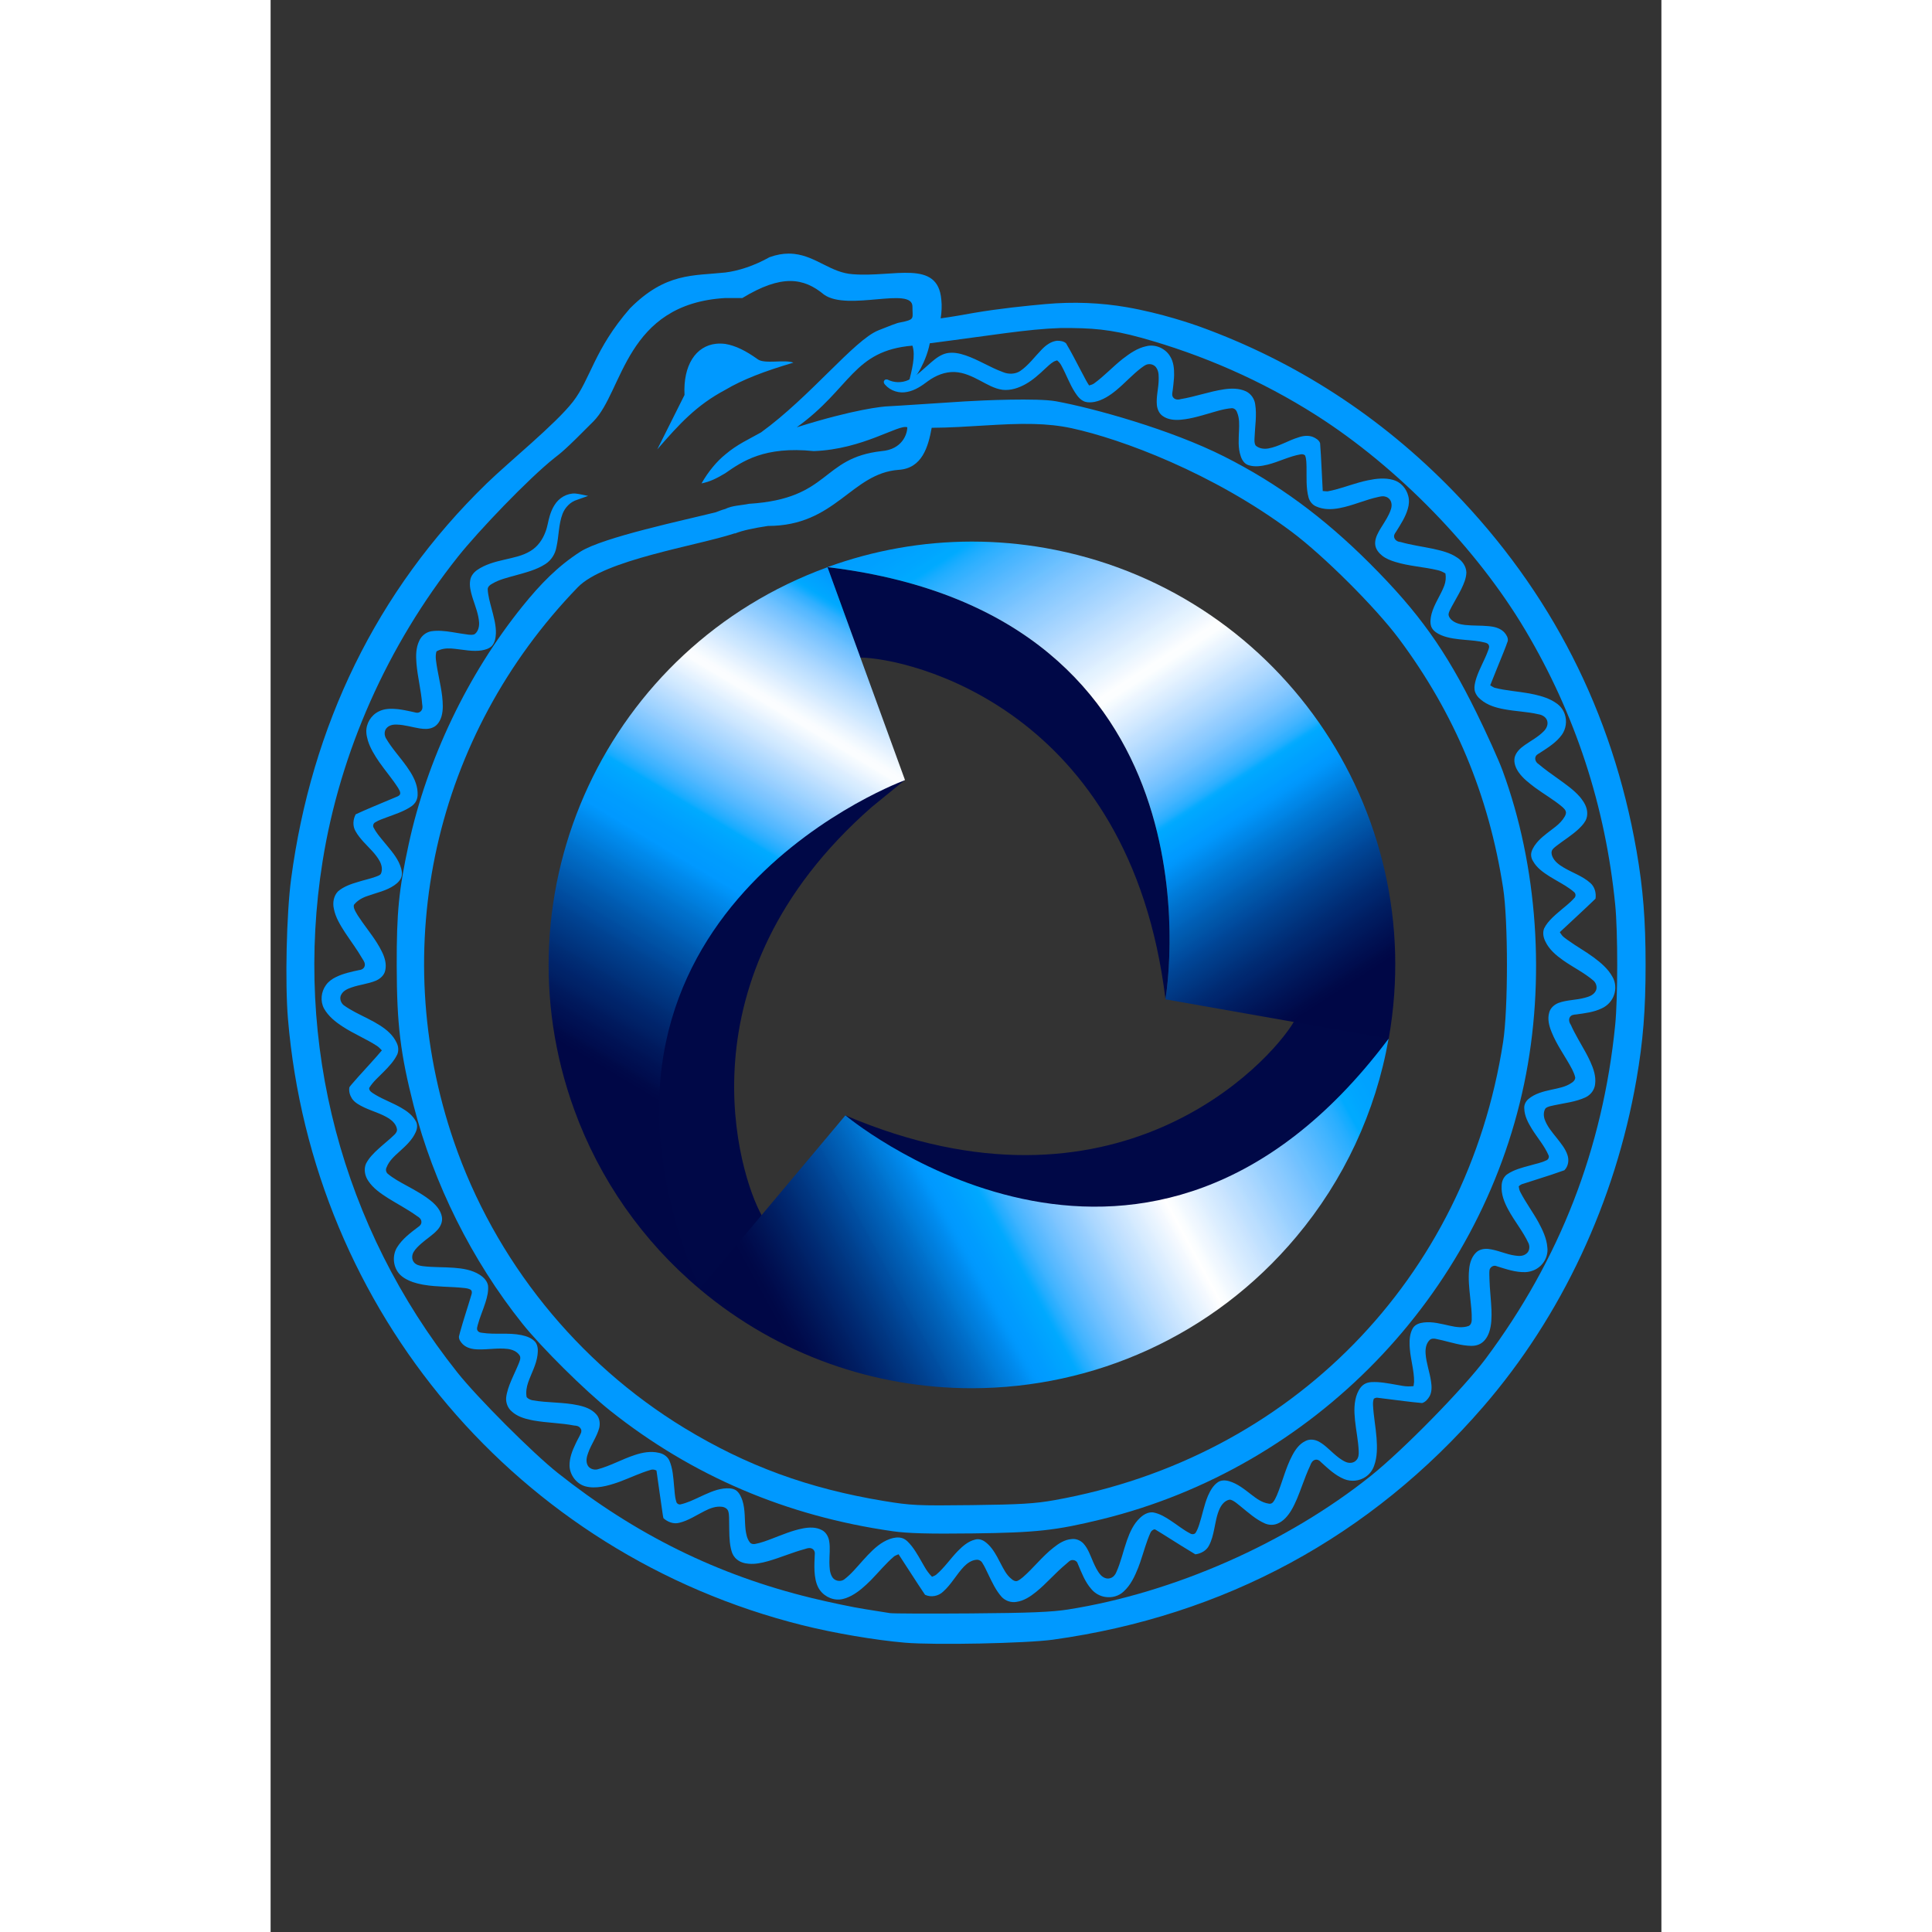
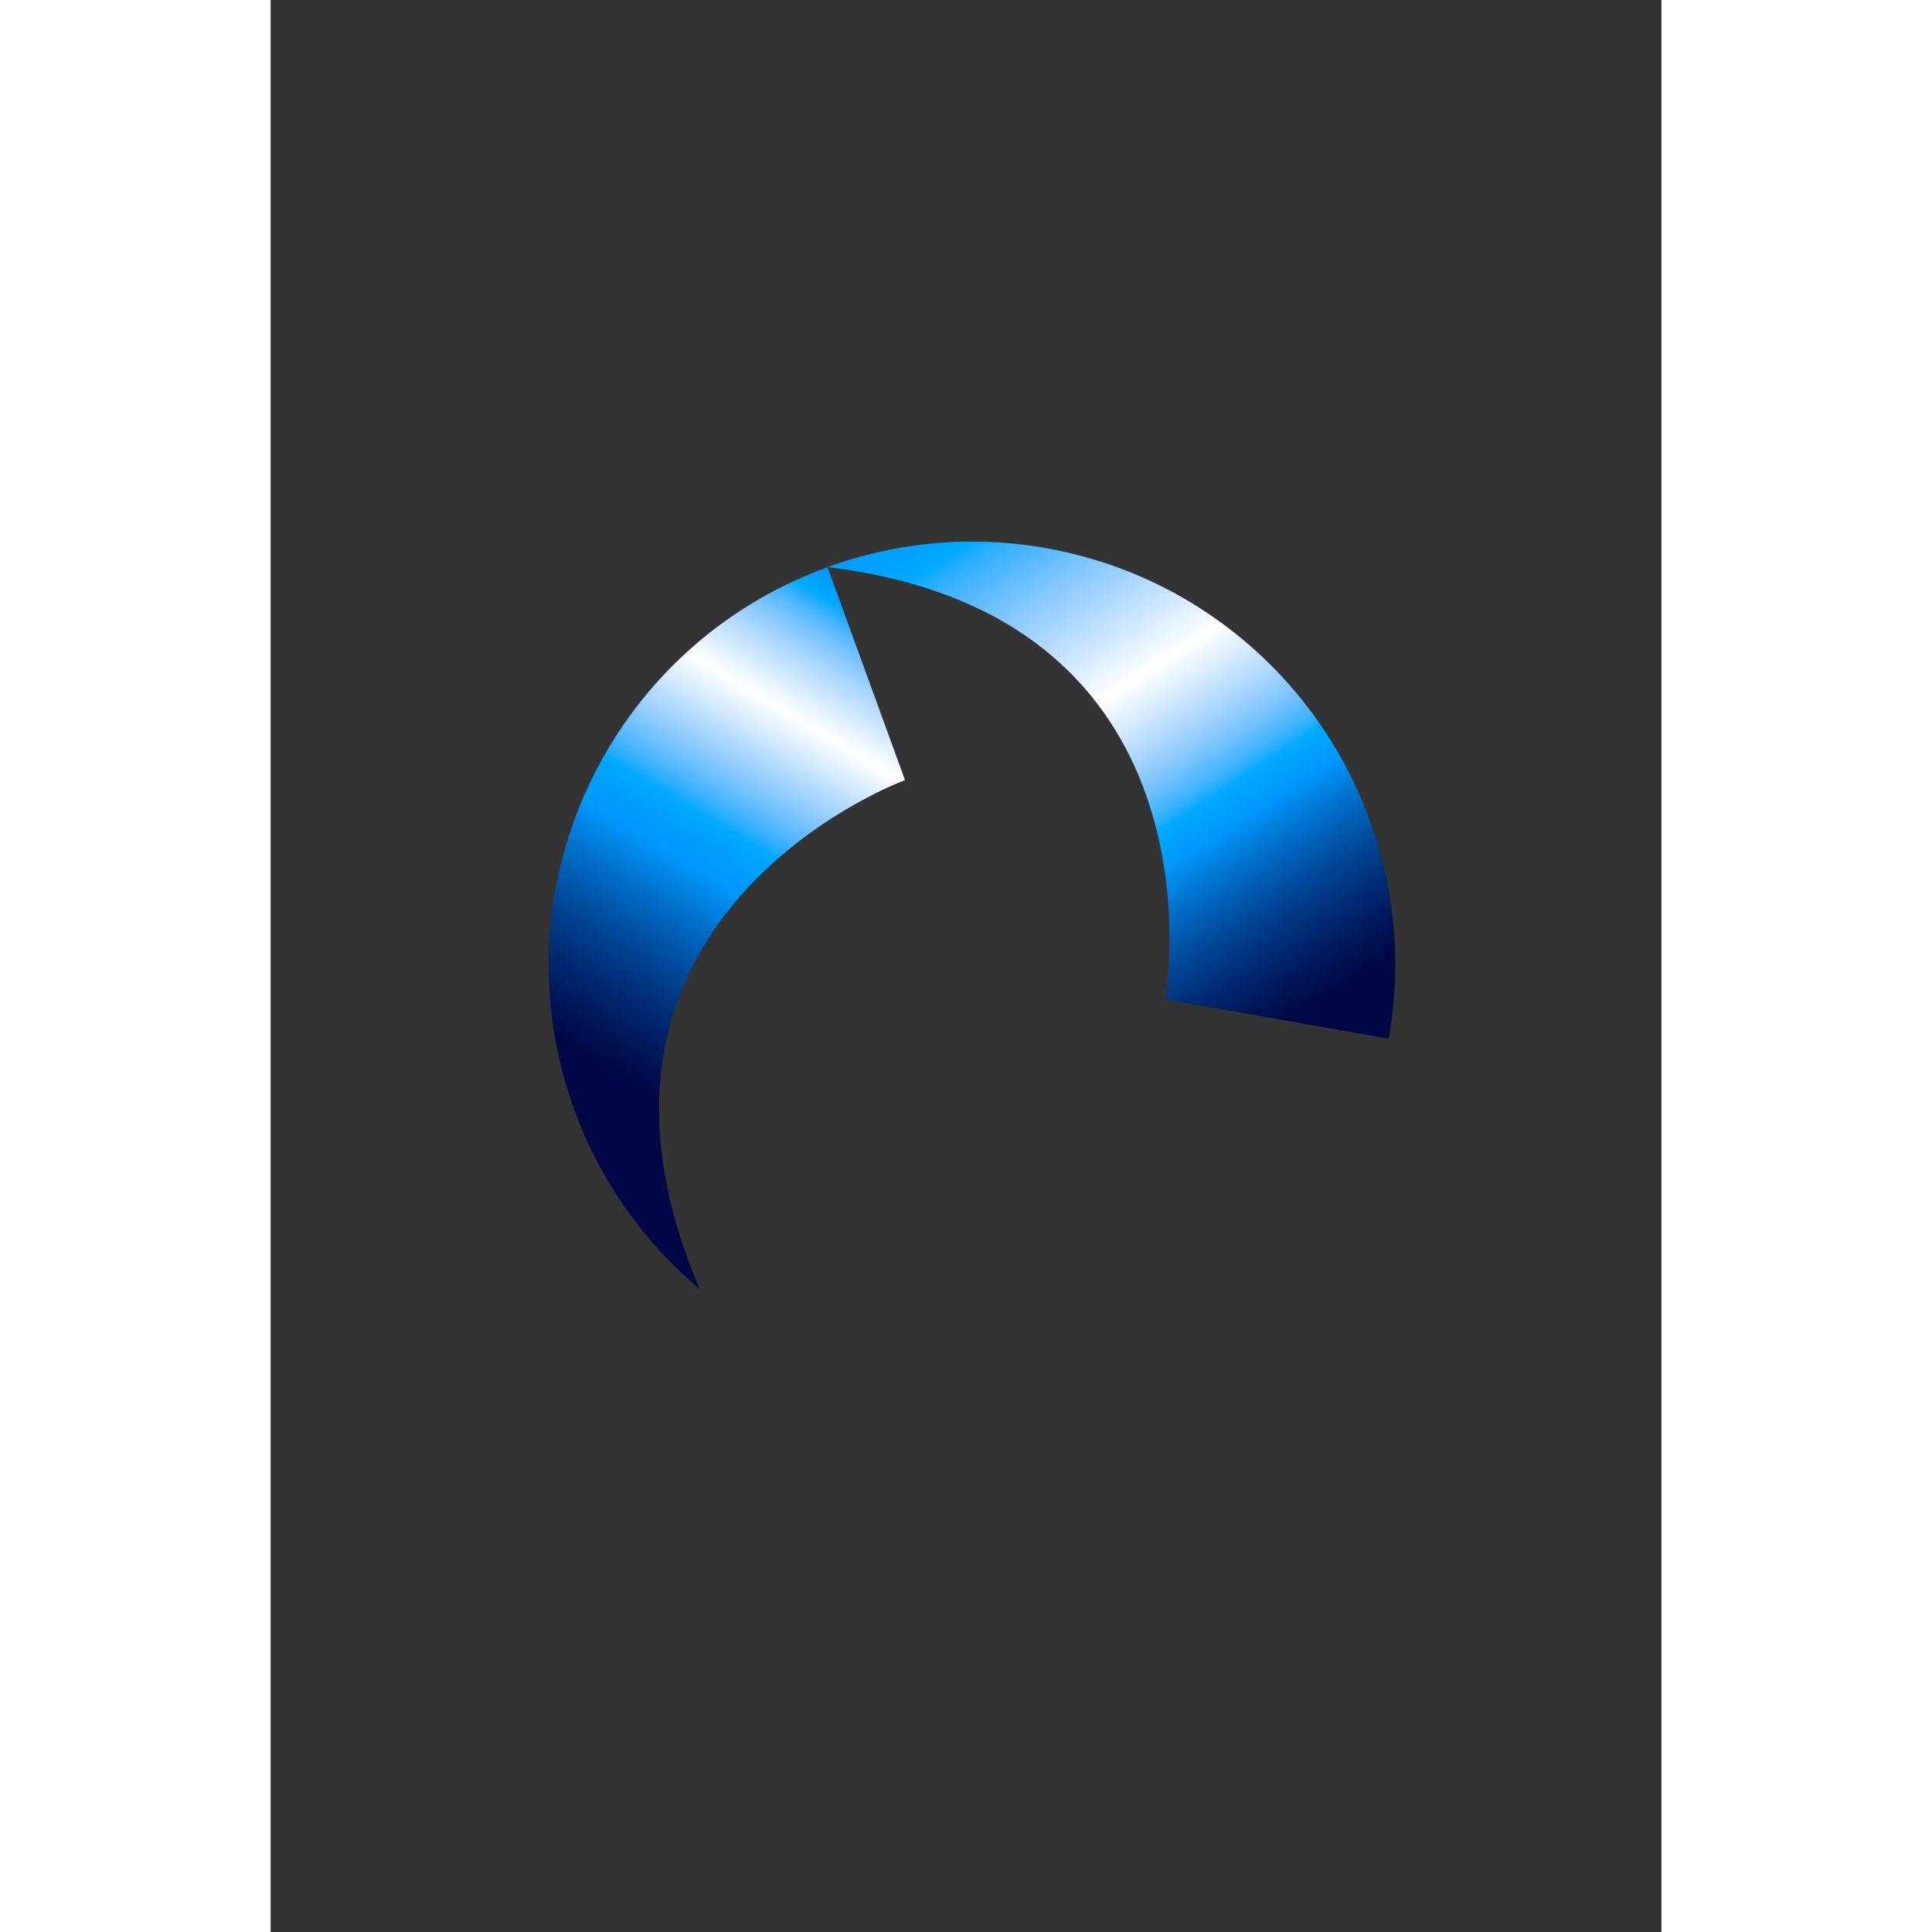
<svg xmlns="http://www.w3.org/2000/svg" xmlns:ns1="http://sodipodi.sourceforge.net/DTD/sodipodi-0.dtd" xmlns:ns2="http://www.inkscape.org/namespaces/inkscape" width="1310" height="1310" version="1.2" viewBox="0 0 943.034 1310" id="svg620" ns1:docname="maskable-icon.svg" ns2:version="1.3 (0e150ed6c4, 2023-07-21)" ns2:export-filename="maskable-icon-512x512.png" ns2:export-xdpi="37.520611" ns2:export-ydpi="37.520611">
  <rect x="0" y="0" width="943.034" height="1310" fill="#333333" stroke="none" />
  <ns1:namedview id="namedview620" pagecolor="#ffffff" bordercolor="#000000" borderopacity="0.25" ns2:showpageshadow="2" ns2:pageopacity="0.0" ns2:pagecheckerboard="0" ns2:deskcolor="#d1d1d1" showguides="true" ns2:zoom="0.82035435" ns2:cx="589.37945" ns2:cy="536.35359" ns2:window-width="2496" ns2:window-height="1540" ns2:window-x="-12" ns2:window-y="-12" ns2:window-maximized="1" ns2:current-layer="svg620" ns2:export-bgcolor="#ffffffff">
    <ns1:guide position="5.0616074e-07,655" orientation="0,-1" id="guide621" ns2:locked="false" />
    <ns1:guide position="471.517,1310" orientation="1,0" id="guide622" ns2:locked="false" />
  </ns1:namedview>
  <defs id="defs614">
    <linearGradient id="linear0" x1="-0.078" x2="1.362" gradientTransform="matrix(-849.229,1404.045,-1404.058,-849.222,1049.31,267.706)" gradientUnits="userSpaceOnUse">
      <stop stop-color="#09f" offset="0" id="stop1" />
      <stop stop-color="#09f" offset=".031" id="stop2" />
      <stop stop-color="#09f" offset=".047" id="stop3" />
      <stop stop-color="#09f" offset=".055" id="stop4" />
      <stop stop-color="#009bff" offset=".059" id="stop5" />
      <stop stop-color="#009dff" offset=".062" id="stop6" />
      <stop stop-color="#00a0ff" offset=".066" id="stop7" />
      <stop stop-color="#00a2ff" offset=".07" id="stop8" />
      <stop stop-color="#00a4ff" offset=".074" id="stop9" />
      <stop stop-color="#00a6ff" offset=".078" id="stop10" />
      <stop stop-color="#00a9ff" offset=".082" id="stop11" />
      <stop stop-color="#0cabff" offset=".086" id="stop12" />
      <stop stop-color="#1dadff" offset=".09" id="stop13" />
      <stop stop-color="#2fafff" offset=".094" id="stop14" />
      <stop stop-color="#3ab1ff" offset=".098" id="stop15" />
      <stop stop-color="#45b5ff" offset=".102" id="stop16" />
      <stop stop-color="#4eb7ff" offset=".105" id="stop17" />
      <stop stop-color="#58b9ff" offset=".109" id="stop18" />
      <stop stop-color="#5fbbff" offset=".113" id="stop19" />
      <stop stop-color="#68bfff" offset=".117" id="stop20" />
      <stop stop-color="#70c1ff" offset=".121" id="stop21" />
      <stop stop-color="#78c3ff" offset=".125" id="stop22" />
      <stop stop-color="#7fc5ff" offset=".129" id="stop23" />
      <stop stop-color="#85c8ff" offset=".133" id="stop24" />
      <stop stop-color="#8ccbff" offset=".137" id="stop25" />
      <stop stop-color="#92cdff" offset=".141" id="stop26" />
      <stop stop-color="#98cfff" offset=".145" id="stop27" />
      <stop stop-color="#9dd2ff" offset=".148" id="stop28" />
      <stop stop-color="#a4d4ff" offset=".152" id="stop29" />
      <stop stop-color="#aad7ff" offset=".156" id="stop30" />
      <stop stop-color="#b0d9ff" offset=".16" id="stop31" />
      <stop stop-color="#b5dcff" offset=".164" id="stop32" />
      <stop stop-color="#bbdeff" offset=".168" id="stop33" />
      <stop stop-color="#c0e1ff" offset=".172" id="stop34" />
      <stop stop-color="#c5e3ff" offset=".176" id="stop35" />
      <stop stop-color="#cae6ff" offset=".18" id="stop36" />
      <stop stop-color="#cee8ff" offset=".184" id="stop37" />
      <stop stop-color="#d4eaff" offset=".188" id="stop38" />
      <stop stop-color="#d9ecff" offset=".191" id="stop39" />
      <stop stop-color="#def" offset=".195" id="stop40" />
      <stop stop-color="#e3f1ff" offset=".199" id="stop41" />
      <stop stop-color="#e7f3ff" offset=".203" id="stop42" />
      <stop stop-color="#edf6ff" offset=".207" id="stop43" />
      <stop stop-color="#f1f8ff" offset=".211" id="stop44" />
      <stop stop-color="#f5fbff" offset=".215" id="stop45" />
      <stop stop-color="#fafcff" offset=".219" id="stop46" />
      <stop stop-color="#fbfdff" offset=".223" id="stop47" />
      <stop stop-color="#fbfdff" offset=".227" id="stop48" />
      <stop stop-color="#f6fbff" offset=".23" id="stop49" />
      <stop stop-color="#f2f9ff" offset=".234" id="stop50" />
      <stop stop-color="#eef6ff" offset=".238" id="stop51" />
      <stop stop-color="#e8f4ff" offset=".242" id="stop52" />
      <stop stop-color="#e4f2ff" offset=".246" id="stop53" />
      <stop stop-color="#deeeff" offset=".25" id="stop54" />
      <stop stop-color="#d9edff" offset=".254" id="stop55" />
      <stop stop-color="#d5ebff" offset=".258" id="stop56" />
      <stop stop-color="#d0e9ff" offset=".262" id="stop57" />
      <stop stop-color="#cce6ff" offset=".266" id="stop58" />
      <stop stop-color="#c7e3ff" offset=".27" id="stop59" />
      <stop stop-color="#c1e1ff" offset=".273" id="stop60" />
      <stop stop-color="#bddfff" offset=".277" id="stop61" />
      <stop stop-color="#b7ddff" offset=".281" id="stop62" />
      <stop stop-color="#b2daff" offset=".285" id="stop63" />
      <stop stop-color="#add8ff" offset=".289" id="stop64" />
      <stop stop-color="#a7d6ff" offset=".293" id="stop65" />
      <stop stop-color="#a2d4ff" offset=".297" id="stop66" />
      <stop stop-color="#9cd2ff" offset=".301" id="stop67" />
      <stop stop-color="#98ceff" offset=".305" id="stop68" />
      <stop stop-color="#92cdff" offset=".309" id="stop69" />
      <stop stop-color="#8ccbff" offset=".312" id="stop70" />
      <stop stop-color="#87c9ff" offset=".316" id="stop71" />
      <stop stop-color="#81c6ff" offset=".32" id="stop72" />
      <stop stop-color="#7cc4ff" offset=".324" id="stop73" />
      <stop stop-color="#75c3ff" offset=".328" id="stop74" />
      <stop stop-color="#6fc1ff" offset=".332" id="stop75" />
      <stop stop-color="#68bfff" offset=".336" id="stop76" />
      <stop stop-color="#62bcff" offset=".34" id="stop77" />
      <stop stop-color="#5abaff" offset=".344" id="stop78" />
      <stop stop-color="#54b8ff" offset=".348" id="stop79" />
      <stop stop-color="#4cb6ff" offset=".352" id="stop80" />
      <stop stop-color="#44b5ff" offset=".355" id="stop81" />
      <stop stop-color="#3eb3ff" offset=".359" id="stop82" />
      <stop stop-color="#35b0ff" offset=".363" id="stop83" />
      <stop stop-color="#2bafff" offset=".367" id="stop84" />
      <stop stop-color="#21adff" offset=".371" id="stop85" />
      <stop stop-color="#15acff" offset=".375" id="stop86" />
      <stop stop-color="#01aaff" offset=".379" id="stop87" />
      <stop stop-color="#00a9ff" offset=".383" id="stop88" />
      <stop stop-color="#00a7ff" offset=".387" id="stop89" />
      <stop stop-color="#00a5ff" offset=".391" id="stop90" />
      <stop stop-color="#00a4ff" offset=".395" id="stop91" />
      <stop stop-color="#00a3ff" offset=".398" id="stop92" />
      <stop stop-color="#00a1ff" offset=".402" id="stop93" />
      <stop stop-color="#00a0ff" offset=".406" id="stop94" />
      <stop stop-color="#009fff" offset=".41" id="stop95" />
      <stop stop-color="#009dff" offset=".414" id="stop96" />
      <stop stop-color="#009cff" offset=".418" id="stop97" />
      <stop stop-color="#009cff" offset=".422" id="stop98" />
      <stop stop-color="#009bff" offset=".426" id="stop99" />
      <stop stop-color="#009aff" offset=".43" id="stop100" />
      <stop stop-color="#09f" offset=".434" id="stop101" />
      <stop stop-color="#09f" offset=".438" id="stop102" />
      <stop stop-color="#0096fc" offset=".441" id="stop103" />
      <stop stop-color="#0094f8" offset=".445" id="stop104" />
      <stop stop-color="#0091f4" offset=".449" id="stop105" />
      <stop stop-color="#008df1" offset=".453" id="stop106" />
      <stop stop-color="#008aec" offset=".457" id="stop107" />
      <stop stop-color="#0088e9" offset=".461" id="stop108" />
      <stop stop-color="#0085e6" offset=".465" id="stop109" />
      <stop stop-color="#0082e2" offset=".469" id="stop110" />
      <stop stop-color="#007fdf" offset=".473" id="stop111" />
      <stop stop-color="#007ddb" offset=".477" id="stop112" />
      <stop stop-color="#007ad7" offset=".48" id="stop113" />
      <stop stop-color="#0078d4" offset=".484" id="stop114" />
      <stop stop-color="#0074d1" offset=".488" id="stop115" />
      <stop stop-color="#0071cc" offset=".492" id="stop116" />
      <stop stop-color="#006fca" offset=".496" id="stop117" />
      <stop stop-color="#006cc7" offset=".5" id="stop118" />
      <stop stop-color="#0069c4" offset=".504" id="stop119" />
      <stop stop-color="#0067bf" offset=".508" id="stop120" />
      <stop stop-color="#0064bd" offset=".512" id="stop121" />
      <stop stop-color="#0062ba" offset=".516" id="stop122" />
      <stop stop-color="#005fb6" offset=".52" id="stop123" />
      <stop stop-color="#005cb3" offset=".523" id="stop124" />
      <stop stop-color="#005ab0" offset=".527" id="stop125" />
      <stop stop-color="#0058ac" offset=".531" id="stop126" />
      <stop stop-color="#0055a9" offset=".535" id="stop127" />
      <stop stop-color="#0053a6" offset=".539" id="stop128" />
      <stop stop-color="#0051a4" offset=".543" id="stop129" />
      <stop stop-color="#004da0" offset=".547" id="stop130" />
      <stop stop-color="#004b9e" offset=".551" id="stop131" />
      <stop stop-color="#00499b" offset=".555" id="stop132" />
      <stop stop-color="#004797" offset=".559" id="stop133" />
      <stop stop-color="#004494" offset=".562" id="stop134" />
      <stop stop-color="#004291" offset=".566" id="stop135" />
      <stop stop-color="#00408f" offset=".57" id="stop136" />
      <stop stop-color="#003e8b" offset=".574" id="stop137" />
      <stop stop-color="#003c89" offset=".578" id="stop138" />
      <stop stop-color="#003a86" offset=".582" id="stop139" />
      <stop stop-color="#003884" offset=".586" id="stop140" />
      <stop stop-color="#003681" offset=".59" id="stop141" />
      <stop stop-color="#00347e" offset=".594" id="stop142" />
      <stop stop-color="#00327c" offset=".598" id="stop143" />
      <stop stop-color="#00307a" offset=".602" id="stop144" />
      <stop stop-color="#002e76" offset=".605" id="stop145" />
      <stop stop-color="#002c74" offset=".609" id="stop146" />
      <stop stop-color="#002a72" offset=".613" id="stop147" />
      <stop stop-color="#002870" offset=".617" id="stop148" />
      <stop stop-color="#00266e" offset=".621" id="stop149" />
      <stop stop-color="#00246b" offset=".625" id="stop150" />
      <stop stop-color="#002369" offset=".629" id="stop151" />
      <stop stop-color="#002267" offset=".633" id="stop152" />
      <stop stop-color="#002065" offset=".637" id="stop153" />
      <stop stop-color="#001e63" offset=".641" id="stop154" />
      <stop stop-color="#001c60" offset=".645" id="stop155" />
      <stop stop-color="#001a5e" offset=".648" id="stop156" />
      <stop stop-color="#00195c" offset=".652" id="stop157" />
      <stop stop-color="#00175a" offset=".656" id="stop158" />
      <stop stop-color="#001659" offset=".66" id="stop159" />
      <stop stop-color="#001456" offset=".664" id="stop160" />
      <stop stop-color="#001254" offset=".668" id="stop161" />
      <stop stop-color="#001153" offset=".672" id="stop162" />
      <stop stop-color="#001051" offset=".676" id="stop163" />
      <stop stop-color="#000e4f" offset=".68" id="stop164" />
      <stop stop-color="#000d4e" offset=".684" id="stop165" />
      <stop stop-color="#000c4b" offset=".688" id="stop166" />
      <stop stop-color="#000a49" offset=".691" id="stop167" />
      <stop stop-color="#000948" offset=".695" id="stop168" />
      <stop stop-color="#000847" offset=".699" id="stop169" />
      <stop stop-color="#000746" offset=".703" id="stop170" />
      <stop stop-color="#000746" offset=".719" id="stop171" />
      <stop stop-color="#000746" offset=".75" id="stop172" />
      <stop stop-color="#000746" offset="1" id="stop173" />
    </linearGradient>
    <linearGradient id="linear1" x1="0.026" x2="1.019" gradientTransform="matrix(1166.3,1789.065,-1789.081,1166.29,1175.058,-222.193)" gradientUnits="userSpaceOnUse">
      <stop stop-color="#009aff" offset="0" id="stop174" />
      <stop stop-color="#009bff" offset=".008" id="stop175" />
      <stop stop-color="#009bff" offset=".016" id="stop176" />
      <stop stop-color="#009cff" offset=".023" id="stop177" />
      <stop stop-color="#009cff" offset=".031" id="stop178" />
      <stop stop-color="#009fff" offset=".035" id="stop179" />
      <stop stop-color="#009fff" offset=".039" id="stop180" />
      <stop stop-color="#00a0ff" offset=".047" id="stop181" />
      <stop stop-color="#00a0ff" offset=".055" id="stop182" />
      <stop stop-color="#00a1ff" offset=".059" id="stop183" />
      <stop stop-color="#00a2ff" offset=".062" id="stop184" />
      <stop stop-color="#00a2ff" offset=".066" id="stop185" />
      <stop stop-color="#00a3ff" offset=".07" id="stop186" />
      <stop stop-color="#00a4ff" offset=".074" id="stop187" />
      <stop stop-color="#00a5ff" offset=".078" id="stop188" />
      <stop stop-color="#00a5ff" offset=".082" id="stop189" />
      <stop stop-color="#00a6ff" offset=".086" id="stop190" />
      <stop stop-color="#00a7ff" offset=".09" id="stop191" />
      <stop stop-color="#00a9ff" offset=".094" id="stop192" />
      <stop stop-color="#00a9ff" offset=".098" id="stop193" />
      <stop stop-color="#0af" offset=".102" id="stop194" />
      <stop stop-color="#05abff" offset=".105" id="stop195" />
      <stop stop-color="#0fabff" offset=".109" id="stop196" />
      <stop stop-color="#17acff" offset=".113" id="stop197" />
      <stop stop-color="#1eadff" offset=".117" id="stop198" />
      <stop stop-color="#24aeff" offset=".121" id="stop199" />
      <stop stop-color="#29afff" offset=".125" id="stop200" />
      <stop stop-color="#2fb0ff" offset=".129" id="stop201" />
      <stop stop-color="#33b1ff" offset=".133" id="stop202" />
      <stop stop-color="#38b1ff" offset=".137" id="stop203" />
      <stop stop-color="#3db3ff" offset=".141" id="stop204" />
      <stop stop-color="#41b4ff" offset=".145" id="stop205" />
      <stop stop-color="#44b4ff" offset=".148" id="stop206" />
      <stop stop-color="#49b5ff" offset=".152" id="stop207" />
      <stop stop-color="#4cb6ff" offset=".156" id="stop208" />
      <stop stop-color="#50b7ff" offset=".16" id="stop209" />
      <stop stop-color="#55b8ff" offset=".164" id="stop210" />
      <stop stop-color="#58b9ff" offset=".168" id="stop211" />
      <stop stop-color="#5cbbff" offset=".172" id="stop212" />
      <stop stop-color="#61bbff" offset=".176" id="stop213" />
      <stop stop-color="#64bcff" offset=".18" id="stop214" />
      <stop stop-color="#67beff" offset=".184" id="stop215" />
      <stop stop-color="#6ac0ff" offset=".188" id="stop216" />
      <stop stop-color="#6ec1ff" offset=".191" id="stop217" />
      <stop stop-color="#71c1ff" offset=".195" id="stop218" />
      <stop stop-color="#75c2ff" offset=".199" id="stop219" />
      <stop stop-color="#78c3ff" offset=".203" id="stop220" />
      <stop stop-color="#7dc5ff" offset=".207" id="stop221" />
      <stop stop-color="#80c6ff" offset=".211" id="stop222" />
      <stop stop-color="#83c8ff" offset=".215" id="stop223" />
      <stop stop-color="#87c8ff" offset=".219" id="stop224" />
      <stop stop-color="#8ac9ff" offset=".223" id="stop225" />
      <stop stop-color="#8ccbff" offset=".227" id="stop226" />
      <stop stop-color="#8fccff" offset=".23" id="stop227" />
      <stop stop-color="#92cdff" offset=".234" id="stop228" />
      <stop stop-color="#96ceff" offset=".238" id="stop229" />
      <stop stop-color="#99d0ff" offset=".242" id="stop230" />
      <stop stop-color="#9bd0ff" offset=".246" id="stop231" />
      <stop stop-color="#9ed2ff" offset=".25" id="stop232" />
      <stop stop-color="#a2d3ff" offset=".254" id="stop233" />
      <stop stop-color="#a5d4ff" offset=".258" id="stop234" />
      <stop stop-color="#a8d6ff" offset=".262" id="stop235" />
      <stop stop-color="#abd7ff" offset=".266" id="stop236" />
      <stop stop-color="#aed8ff" offset=".27" id="stop237" />
      <stop stop-color="#b1d9ff" offset=".273" id="stop238" />
      <stop stop-color="#b4daff" offset=".277" id="stop239" />
      <stop stop-color="#b7ddff" offset=".281" id="stop240" />
      <stop stop-color="#bbdeff" offset=".285" id="stop241" />
      <stop stop-color="#bddfff" offset=".289" id="stop242" />
      <stop stop-color="#c0e0ff" offset=".293" id="stop243" />
      <stop stop-color="#c3e2ff" offset=".297" id="stop244" />
      <stop stop-color="#c7e3ff" offset=".301" id="stop245" />
      <stop stop-color="#c9e4ff" offset=".305" id="stop246" />
      <stop stop-color="#cce6ff" offset=".309" id="stop247" />
      <stop stop-color="#cfe7ff" offset=".312" id="stop248" />
      <stop stop-color="#d1e9ff" offset=".316" id="stop249" />
      <stop stop-color="#d5eaff" offset=".32" id="stop250" />
      <stop stop-color="#d7ebff" offset=".324" id="stop251" />
      <stop stop-color="#daecff" offset=".328" id="stop252" />
      <stop stop-color="#def" offset=".332" id="stop253" />
      <stop stop-color="#e0f1ff" offset=".336" id="stop254" />
      <stop stop-color="#e3f2ff" offset=".34" id="stop255" />
      <stop stop-color="#e5f3ff" offset=".344" id="stop256" />
      <stop stop-color="#e8f4ff" offset=".348" id="stop257" />
      <stop stop-color="#ebf6ff" offset=".352" id="stop258" />
      <stop stop-color="#eef7ff" offset=".355" id="stop259" />
      <stop stop-color="#f1f8ff" offset=".359" id="stop260" />
      <stop stop-color="#f4f9ff" offset=".363" id="stop261" />
      <stop stop-color="#f7fbff" offset=".367" id="stop262" />
      <stop stop-color="#fafdff" offset=".371" id="stop263" />
      <stop stop-color="#fdfeff" offset=".375" id="stop264" />
      <stop stop-color="#fcfeff" offset=".379" id="stop265" />
      <stop stop-color="#fcfeff" offset=".383" id="stop266" />
      <stop stop-color="#f8fcff" offset=".387" id="stop267" />
      <stop stop-color="#f4fbff" offset=".391" id="stop268" />
      <stop stop-color="#f1f8ff" offset=".395" id="stop269" />
      <stop stop-color="#eef6ff" offset=".398" id="stop270" />
      <stop stop-color="#eaf5ff" offset=".402" id="stop271" />
      <stop stop-color="#e7f4ff" offset=".406" id="stop272" />
      <stop stop-color="#e4f2ff" offset=".41" id="stop273" />
      <stop stop-color="#e0efff" offset=".414" id="stop274" />
      <stop stop-color="#dceeff" offset=".418" id="stop275" />
      <stop stop-color="#d9ecff" offset=".422" id="stop276" />
      <stop stop-color="#d5eaff" offset=".426" id="stop277" />
      <stop stop-color="#d1e9ff" offset=".43" id="stop278" />
      <stop stop-color="#cde7ff" offset=".434" id="stop279" />
      <stop stop-color="#cae4ff" offset=".438" id="stop280" />
      <stop stop-color="#c5e3ff" offset=".441" id="stop281" />
      <stop stop-color="#c2e1ff" offset=".445" id="stop282" />
      <stop stop-color="#bfe0ff" offset=".449" id="stop283" />
      <stop stop-color="#bbdeff" offset=".453" id="stop284" />
      <stop stop-color="#b6dcff" offset=".457" id="stop285" />
      <stop stop-color="#b2daff" offset=".461" id="stop286" />
      <stop stop-color="#afd8ff" offset=".465" id="stop287" />
      <stop stop-color="#aad7ff" offset=".469" id="stop288" />
      <stop stop-color="#a6d5ff" offset=".473" id="stop289" />
      <stop stop-color="#a2d3ff" offset=".477" id="stop290" />
      <stop stop-color="#9dd2ff" offset=".48" id="stop291" />
      <stop stop-color="#99cfff" offset=".484" id="stop292" />
      <stop stop-color="#95cdff" offset=".488" id="stop293" />
      <stop stop-color="#90ccff" offset=".492" id="stop294" />
      <stop stop-color="#8ccaff" offset=".496" id="stop295" />
      <stop stop-color="#87c9ff" offset=".5" id="stop296" />
      <stop stop-color="#82c6ff" offset=".504" id="stop297" />
      <stop stop-color="#7dc4ff" offset=".508" id="stop298" />
      <stop stop-color="#77c3ff" offset=".512" id="stop299" />
      <stop stop-color="#72c1ff" offset=".516" id="stop300" />
      <stop stop-color="#6dc0ff" offset=".52" id="stop301" />
      <stop stop-color="#67beff" offset=".523" id="stop302" />
      <stop stop-color="#61bbff" offset=".527" id="stop303" />
      <stop stop-color="#5bbaff" offset=".531" id="stop304" />
      <stop stop-color="#55b8ff" offset=".535" id="stop305" />
      <stop stop-color="#4eb7ff" offset=".539" id="stop306" />
      <stop stop-color="#47b5ff" offset=".543" id="stop307" />
      <stop stop-color="#40b4ff" offset=".547" id="stop308" />
      <stop stop-color="#37b1ff" offset=".551" id="stop309" />
      <stop stop-color="#30b0ff" offset=".555" id="stop310" />
      <stop stop-color="#25aeff" offset=".559" id="stop311" />
      <stop stop-color="#1badff" offset=".562" id="stop312" />
      <stop stop-color="#08abff" offset=".566" id="stop313" />
      <stop stop-color="#00a9ff" offset=".57" id="stop314" />
      <stop stop-color="#00a7ff" offset=".574" id="stop315" />
      <stop stop-color="#00a6ff" offset=".578" id="stop316" />
      <stop stop-color="#00a4ff" offset=".582" id="stop317" />
      <stop stop-color="#00a2ff" offset=".586" id="stop318" />
      <stop stop-color="#00a1ff" offset=".59" id="stop319" />
      <stop stop-color="#00a0ff" offset=".594" id="stop320" />
      <stop stop-color="#009fff" offset=".598" id="stop321" />
      <stop stop-color="#009cff" offset=".602" id="stop322" />
      <stop stop-color="#009bff" offset=".605" id="stop323" />
      <stop stop-color="#009aff" offset=".609" id="stop324" />
      <stop stop-color="#0098fd" offset=".613" id="stop325" />
      <stop stop-color="#0096fb" offset=".617" id="stop326" />
      <stop stop-color="#0093f7" offset=".621" id="stop327" />
      <stop stop-color="#0090f4" offset=".625" id="stop328" />
      <stop stop-color="#008df0" offset=".629" id="stop329" />
      <stop stop-color="#008aec" offset=".633" id="stop330" />
      <stop stop-color="#0087e9" offset=".637" id="stop331" />
      <stop stop-color="#0085e6" offset=".641" id="stop332" />
      <stop stop-color="#0082e1" offset=".645" id="stop333" />
      <stop stop-color="#007fde" offset=".648" id="stop334" />
      <stop stop-color="#007cdb" offset=".652" id="stop335" />
      <stop stop-color="#007ad7" offset=".656" id="stop336" />
      <stop stop-color="#0077d3" offset=".66" id="stop337" />
      <stop stop-color="#0074d0" offset=".664" id="stop338" />
      <stop stop-color="#0071cc" offset=".668" id="stop339" />
      <stop stop-color="#006fca" offset=".672" id="stop340" />
      <stop stop-color="#006cc7" offset=".676" id="stop341" />
      <stop stop-color="#0069c4" offset=".68" id="stop342" />
      <stop stop-color="#0067c0" offset=".684" id="stop343" />
      <stop stop-color="#0065bd" offset=".688" id="stop344" />
      <stop stop-color="#0062ba" offset=".691" id="stop345" />
      <stop stop-color="#005fb6" offset=".695" id="stop346" />
      <stop stop-color="#005db3" offset=".699" id="stop347" />
      <stop stop-color="#005bb0" offset=".703" id="stop348" />
      <stop stop-color="#0059ac" offset=".707" id="stop349" />
      <stop stop-color="#0056a9" offset=".711" id="stop350" />
      <stop stop-color="#0054a7" offset=".715" id="stop351" />
      <stop stop-color="#0051a4" offset=".719" id="stop352" />
      <stop stop-color="#004ea1" offset=".723" id="stop353" />
      <stop stop-color="#004c9f" offset=".727" id="stop354" />
      <stop stop-color="#004a9c" offset=".73" id="stop355" />
      <stop stop-color="#004799" offset=".734" id="stop356" />
      <stop stop-color="#004595" offset=".738" id="stop357" />
      <stop stop-color="#004393" offset=".742" id="stop358" />
      <stop stop-color="#004190" offset=".746" id="stop359" />
      <stop stop-color="#003f8c" offset=".75" id="stop360" />
      <stop stop-color="#003d8a" offset=".754" id="stop361" />
      <stop stop-color="#003b88" offset=".758" id="stop362" />
      <stop stop-color="#003985" offset=".762" id="stop363" />
      <stop stop-color="#003782" offset=".766" id="stop364" />
      <stop stop-color="#003580" offset=".77" id="stop365" />
      <stop stop-color="#00337d" offset=".773" id="stop366" />
      <stop stop-color="#00317b" offset=".777" id="stop367" />
      <stop stop-color="#002f79" offset=".781" id="stop368" />
      <stop stop-color="#002d75" offset=".785" id="stop369" />
      <stop stop-color="#002b73" offset=".789" id="stop370" />
      <stop stop-color="#002971" offset=".793" id="stop371" />
      <stop stop-color="#00276f" offset=".797" id="stop372" />
      <stop stop-color="#00266e" offset=".801" id="stop373" />
      <stop stop-color="#00246b" offset=".805" id="stop374" />
      <stop stop-color="#002268" offset=".809" id="stop375" />
      <stop stop-color="#002166" offset=".812" id="stop376" />
      <stop stop-color="#001f64" offset=".816" id="stop377" />
      <stop stop-color="#001d61" offset=".82" id="stop378" />
      <stop stop-color="#001c60" offset=".824" id="stop379" />
      <stop stop-color="#001a5e" offset=".828" id="stop380" />
      <stop stop-color="#00195c" offset=".832" id="stop381" />
      <stop stop-color="#00175a" offset=".836" id="stop382" />
      <stop stop-color="#001558" offset=".84" id="stop383" />
      <stop stop-color="#001456" offset=".844" id="stop384" />
      <stop stop-color="#001254" offset=".848" id="stop385" />
      <stop stop-color="#001152" offset=".852" id="stop386" />
      <stop stop-color="#001051" offset=".855" id="stop387" />
      <stop stop-color="#000e4f" offset=".859" id="stop388" />
      <stop stop-color="#000d4e" offset=".863" id="stop389" />
      <stop stop-color="#000c4b" offset=".867" id="stop390" />
      <stop stop-color="#000a49" offset=".871" id="stop391" />
      <stop stop-color="#000948" offset=".875" id="stop392" />
      <stop stop-color="#000847" offset=".879" id="stop393" />
      <stop stop-color="#000746" offset=".883" id="stop394" />
      <stop stop-color="#000746" offset=".891" id="stop395" />
      <stop stop-color="#000746" offset=".906" id="stop396" />
      <stop stop-color="#000746" offset=".938" id="stop397" />
      <stop stop-color="#000746" offset="1" id="stop398" />
    </linearGradient>
    <linearGradient id="linear2" x1="0.041" x2="1.069" gradientTransform="matrix(-1936.159,1052.989,-1052.998,-1936.142,2502.293,1388.353)" gradientUnits="userSpaceOnUse">
      <stop stop-color="#009bff" offset="0" id="stop399" />
      <stop stop-color="#009bff" offset=".008" id="stop400" />
      <stop stop-color="#009cff" offset=".012" id="stop401" />
      <stop stop-color="#009cff" offset=".016" id="stop402" />
      <stop stop-color="#009dff" offset=".02" id="stop403" />
      <stop stop-color="#009dff" offset=".023" id="stop404" />
      <stop stop-color="#009fff" offset=".027" id="stop405" />
      <stop stop-color="#00a0ff" offset=".031" id="stop406" />
      <stop stop-color="#00a0ff" offset=".039" id="stop407" />
      <stop stop-color="#00a1ff" offset=".043" id="stop408" />
      <stop stop-color="#00a1ff" offset=".047" id="stop409" />
      <stop stop-color="#00a2ff" offset=".051" id="stop410" />
      <stop stop-color="#00a2ff" offset=".055" id="stop411" />
      <stop stop-color="#00a3ff" offset=".059" id="stop412" />
      <stop stop-color="#00a4ff" offset=".062" id="stop413" />
      <stop stop-color="#00a4ff" offset=".066" id="stop414" />
      <stop stop-color="#00a5ff" offset=".07" id="stop415" />
      <stop stop-color="#00a6ff" offset=".074" id="stop416" />
      <stop stop-color="#00a7ff" offset=".078" id="stop417" />
      <stop stop-color="#00a9ff" offset=".082" id="stop418" />
      <stop stop-color="#0af" offset=".086" id="stop419" />
      <stop stop-color="#0af" offset=".09" id="stop420" />
      <stop stop-color="#0cabff" offset=".094" id="stop421" />
      <stop stop-color="#14acff" offset=".098" id="stop422" />
      <stop stop-color="#1bacff" offset=".102" id="stop423" />
      <stop stop-color="#22adff" offset=".105" id="stop424" />
      <stop stop-color="#28aeff" offset=".109" id="stop425" />
      <stop stop-color="#2eafff" offset=".113" id="stop426" />
      <stop stop-color="#32b0ff" offset=".117" id="stop427" />
      <stop stop-color="#37b1ff" offset=".121" id="stop428" />
      <stop stop-color="#3cb3ff" offset=".125" id="stop429" />
      <stop stop-color="#41b4ff" offset=".129" id="stop430" />
      <stop stop-color="#45b5ff" offset=".133" id="stop431" />
      <stop stop-color="#4ab6ff" offset=".137" id="stop432" />
      <stop stop-color="#4eb7ff" offset=".141" id="stop433" />
      <stop stop-color="#52b8ff" offset=".145" id="stop434" />
      <stop stop-color="#57b9ff" offset=".148" id="stop435" />
      <stop stop-color="#5abaff" offset=".152" id="stop436" />
      <stop stop-color="#5ebbff" offset=".156" id="stop437" />
      <stop stop-color="#62bcff" offset=".16" id="stop438" />
      <stop stop-color="#66beff" offset=".164" id="stop439" />
      <stop stop-color="#69bfff" offset=".168" id="stop440" />
      <stop stop-color="#6ec1ff" offset=".172" id="stop441" />
      <stop stop-color="#71c1ff" offset=".176" id="stop442" />
      <stop stop-color="#75c2ff" offset=".18" id="stop443" />
      <stop stop-color="#7ac3ff" offset=".184" id="stop444" />
      <stop stop-color="#7dc5ff" offset=".188" id="stop445" />
      <stop stop-color="#80c6ff" offset=".191" id="stop446" />
      <stop stop-color="#83c8ff" offset=".195" id="stop447" />
      <stop stop-color="#87c9ff" offset=".199" id="stop448" />
      <stop stop-color="#8bcaff" offset=".203" id="stop449" />
      <stop stop-color="#8ecbff" offset=".207" id="stop450" />
      <stop stop-color="#91ccff" offset=".211" id="stop451" />
      <stop stop-color="#95ceff" offset=".215" id="stop452" />
      <stop stop-color="#98cfff" offset=".219" id="stop453" />
      <stop stop-color="#9bd0ff" offset=".223" id="stop454" />
      <stop stop-color="#9ed3ff" offset=".227" id="stop455" />
      <stop stop-color="#a2d4ff" offset=".23" id="stop456" />
      <stop stop-color="#a5d5ff" offset=".234" id="stop457" />
      <stop stop-color="#a9d6ff" offset=".238" id="stop458" />
      <stop stop-color="#add8ff" offset=".242" id="stop459" />
      <stop stop-color="#b0d9ff" offset=".246" id="stop460" />
      <stop stop-color="#b3daff" offset=".25" id="stop461" />
      <stop stop-color="#b6ddff" offset=".254" id="stop462" />
      <stop stop-color="#bbdeff" offset=".258" id="stop463" />
      <stop stop-color="#bddfff" offset=".262" id="stop464" />
      <stop stop-color="#c0e0ff" offset=".266" id="stop465" />
      <stop stop-color="#c3e2ff" offset=".27" id="stop466" />
      <stop stop-color="#c7e3ff" offset=".273" id="stop467" />
      <stop stop-color="#cae4ff" offset=".277" id="stop468" />
      <stop stop-color="#cde7ff" offset=".281" id="stop469" />
      <stop stop-color="#d0e8ff" offset=".285" id="stop470" />
      <stop stop-color="#d3e9ff" offset=".289" id="stop471" />
      <stop stop-color="#d6ebff" offset=".293" id="stop472" />
      <stop stop-color="#d9edff" offset=".297" id="stop473" />
      <stop stop-color="#dceeff" offset=".301" id="stop474" />
      <stop stop-color="#e0efff" offset=".305" id="stop475" />
      <stop stop-color="#e3f2ff" offset=".309" id="stop476" />
      <stop stop-color="#e6f3ff" offset=".312" id="stop477" />
      <stop stop-color="#e9f4ff" offset=".316" id="stop478" />
      <stop stop-color="#edf6ff" offset=".32" id="stop479" />
      <stop stop-color="#f0f7ff" offset=".324" id="stop480" />
      <stop stop-color="#f2f9ff" offset=".328" id="stop481" />
      <stop stop-color="#f6fbff" offset=".332" id="stop482" />
      <stop stop-color="#fafdff" offset=".336" id="stop483" />
      <stop stop-color="#fcfeff" offset=".34" id="stop484" />
      <stop stop-color="#fff" offset=".344" id="stop485" />
      <stop stop-color="#fcfdff" offset=".348" id="stop486" />
      <stop stop-color="#f8fcff" offset=".352" id="stop487" />
      <stop stop-color="#f5f9ff" offset=".355" id="stop488" />
      <stop stop-color="#f2f8ff" offset=".359" id="stop489" />
      <stop stop-color="#eef6ff" offset=".363" id="stop490" />
      <stop stop-color="#eaf5ff" offset=".367" id="stop491" />
      <stop stop-color="#e7f3ff" offset=".371" id="stop492" />
      <stop stop-color="#e4f2ff" offset=".375" id="stop493" />
      <stop stop-color="#e0efff" offset=".379" id="stop494" />
      <stop stop-color="#dceeff" offset=".383" id="stop495" />
      <stop stop-color="#d9ecff" offset=".387" id="stop496" />
      <stop stop-color="#d6ebff" offset=".391" id="stop497" />
      <stop stop-color="#d1e9ff" offset=".395" id="stop498" />
      <stop stop-color="#cee7ff" offset=".398" id="stop499" />
      <stop stop-color="#cbe6ff" offset=".402" id="stop500" />
      <stop stop-color="#c8e3ff" offset=".406" id="stop501" />
      <stop stop-color="#c4e2ff" offset=".41" id="stop502" />
      <stop stop-color="#c0e0ff" offset=".414" id="stop503" />
      <stop stop-color="#bddfff" offset=".418" id="stop504" />
      <stop stop-color="#b8ddff" offset=".422" id="stop505" />
      <stop stop-color="#b4dcff" offset=".426" id="stop506" />
      <stop stop-color="#b0d9ff" offset=".43" id="stop507" />
      <stop stop-color="#add8ff" offset=".434" id="stop508" />
      <stop stop-color="#a8d6ff" offset=".438" id="stop509" />
      <stop stop-color="#a4d5ff" offset=".441" id="stop510" />
      <stop stop-color="#a0d3ff" offset=".445" id="stop511" />
      <stop stop-color="#9bd0ff" offset=".449" id="stop512" />
      <stop stop-color="#97ceff" offset=".453" id="stop513" />
      <stop stop-color="#92cdff" offset=".457" id="stop514" />
      <stop stop-color="#8ecbff" offset=".461" id="stop515" />
      <stop stop-color="#8acaff" offset=".465" id="stop516" />
      <stop stop-color="#85c8ff" offset=".469" id="stop517" />
      <stop stop-color="#81c6ff" offset=".473" id="stop518" />
      <stop stop-color="#7dc4ff" offset=".477" id="stop519" />
      <stop stop-color="#77c3ff" offset=".48" id="stop520" />
      <stop stop-color="#72c1ff" offset=".484" id="stop521" />
      <stop stop-color="#6dc0ff" offset=".488" id="stop522" />
      <stop stop-color="#68beff" offset=".492" id="stop523" />
      <stop stop-color="#62bcff" offset=".496" id="stop524" />
      <stop stop-color="#5cbaff" offset=".5" id="stop525" />
      <stop stop-color="#57b9ff" offset=".504" id="stop526" />
      <stop stop-color="#50b7ff" offset=".508" id="stop527" />
      <stop stop-color="#4ab6ff" offset=".512" id="stop528" />
      <stop stop-color="#43b4ff" offset=".516" id="stop529" />
      <stop stop-color="#3cb3ff" offset=".52" id="stop530" />
      <stop stop-color="#35b0ff" offset=".523" id="stop531" />
      <stop stop-color="#2bafff" offset=".527" id="stop532" />
      <stop stop-color="#23adff" offset=".531" id="stop533" />
      <stop stop-color="#16acff" offset=".535" id="stop534" />
      <stop stop-color="#0aaaff" offset=".539" id="stop535" />
      <stop stop-color="#00a9ff" offset=".543" id="stop536" />
      <stop stop-color="#00a7ff" offset=".547" id="stop537" />
      <stop stop-color="#00a6ff" offset=".551" id="stop538" />
      <stop stop-color="#00a4ff" offset=".555" id="stop539" />
      <stop stop-color="#00a3ff" offset=".559" id="stop540" />
      <stop stop-color="#00a2ff" offset=".562" id="stop541" />
      <stop stop-color="#00a0ff" offset=".566" id="stop542" />
      <stop stop-color="#009fff" offset=".57" id="stop543" />
      <stop stop-color="#009dff" offset=".574" id="stop544" />
      <stop stop-color="#009cff" offset=".578" id="stop545" />
      <stop stop-color="#009bff" offset=".582" id="stop546" />
      <stop stop-color="#009aff" offset=".586" id="stop547" />
      <stop stop-color="#0099fe" offset=".59" id="stop548" />
      <stop stop-color="#0097fc" offset=".594" id="stop549" />
      <stop stop-color="#0094f8" offset=".598" id="stop550" />
      <stop stop-color="#0090f4" offset=".602" id="stop551" />
      <stop stop-color="#008df1" offset=".605" id="stop552" />
      <stop stop-color="#008aec" offset=".609" id="stop553" />
      <stop stop-color="#0087e9" offset=".613" id="stop554" />
      <stop stop-color="#0084e5" offset=".617" id="stop555" />
      <stop stop-color="#0081e1" offset=".621" id="stop556" />
      <stop stop-color="#007edd" offset=".625" id="stop557" />
      <stop stop-color="#007cda" offset=".629" id="stop558" />
      <stop stop-color="#0079d5" offset=".633" id="stop559" />
      <stop stop-color="#0076d2" offset=".637" id="stop560" />
      <stop stop-color="#0072cd" offset=".641" id="stop561" />
      <stop stop-color="#006fca" offset=".645" id="stop562" />
      <stop stop-color="#006cc7" offset=".648" id="stop563" />
      <stop stop-color="#006ac4" offset=".652" id="stop564" />
      <stop stop-color="#0067bf" offset=".656" id="stop565" />
      <stop stop-color="#0064bc" offset=".66" id="stop566" />
      <stop stop-color="#0061b8" offset=".664" id="stop567" />
      <stop stop-color="#005fb5" offset=".668" id="stop568" />
      <stop stop-color="#005cb2" offset=".672" id="stop569" />
      <stop stop-color="#0059af" offset=".676" id="stop570" />
      <stop stop-color="#0057ab" offset=".68" id="stop571" />
      <stop stop-color="#0054a8" offset=".684" id="stop572" />
      <stop stop-color="#0052a5" offset=".688" id="stop573" />
      <stop stop-color="#004ea1" offset=".691" id="stop574" />
      <stop stop-color="#004c9f" offset=".695" id="stop575" />
      <stop stop-color="#004a9c" offset=".699" id="stop576" />
      <stop stop-color="#004799" offset=".703" id="stop577" />
      <stop stop-color="#004595" offset=".707" id="stop578" />
      <stop stop-color="#004291" offset=".711" id="stop579" />
      <stop stop-color="#00408e" offset=".715" id="stop580" />
      <stop stop-color="#003e8b" offset=".719" id="stop581" />
      <stop stop-color="#003b88" offset=".723" id="stop582" />
      <stop stop-color="#003986" offset=".727" id="stop583" />
      <stop stop-color="#003782" offset=".73" id="stop584" />
      <stop stop-color="#003580" offset=".734" id="stop585" />
      <stop stop-color="#00337d" offset=".738" id="stop586" />
      <stop stop-color="#00317b" offset=".742" id="stop587" />
      <stop stop-color="#002f77" offset=".746" id="stop588" />
      <stop stop-color="#002c75" offset=".75" id="stop589" />
      <stop stop-color="#002a73" offset=".754" id="stop590" />
      <stop stop-color="#002870" offset=".758" id="stop591" />
      <stop stop-color="#00266e" offset=".762" id="stop592" />
      <stop stop-color="#00246b" offset=".766" id="stop593" />
      <stop stop-color="#002369" offset=".77" id="stop594" />
      <stop stop-color="#002166" offset=".773" id="stop595" />
      <stop stop-color="#001f64" offset=".777" id="stop596" />
      <stop stop-color="#001d61" offset=".781" id="stop597" />
      <stop stop-color="#001c5f" offset=".785" id="stop598" />
      <stop stop-color="#001a5d" offset=".789" id="stop599" />
      <stop stop-color="#00185b" offset=".793" id="stop600" />
      <stop stop-color="#001659" offset=".797" id="stop601" />
      <stop stop-color="#001556" offset=".801" id="stop602" />
      <stop stop-color="#001354" offset=".805" id="stop603" />
      <stop stop-color="#001153" offset=".809" id="stop604" />
      <stop stop-color="#001051" offset=".812" id="stop605" />
      <stop stop-color="#000e4f" offset=".816" id="stop606" />
      <stop stop-color="#000d4e" offset=".82" id="stop607" />
      <stop stop-color="#000b4b" offset=".824" id="stop608" />
      <stop stop-color="#000a4a" offset=".828" id="stop609" />
      <stop stop-color="#000948" offset=".832" id="stop610" />
      <stop stop-color="#000847" offset=".836" id="stop611" />
      <stop stop-color="#000746" offset=".844" id="stop612" />
      <stop stop-color="#000746" offset=".875" id="stop613" />
      <stop stop-color="#000746" offset="1" id="stop614" />
    </linearGradient>
  </defs>
  <g id="g621" transform="matrix(0.9,0,0,0.9,139.799,171.953)" ns2:transform-center-x="9.8634364e-06" ns2:transform-center-y="-10.538294">
-     <path d="M 234.973,1.5240962e-4 C 230.603,0.011 225.843,0.795 220.551,2.714 209.075,9.124 197.496,12.948 187.261,14.241 162.915,16.826 142.393,14.241 115.513,41.173 88.468,72.077 85.69,94.618 72.454,111.602 59.218,128.587 24.481,156.634 7.349,173.27 c -83.216,80.807 -131.953,182.999 -147.218,297.769 -3.49,26.243 -4.665,78.482 -2.378,105.606 18.595,220.565 173.425,403.07 387.428,456.695 23.887,5.986 55.083,11.296 77.512,13.207 22.278,1.899 91.511,0.483 111.344,-2.274 129.317,-17.975 239.549,-77.652 324.261,-175.571 58.992,-68.188 99.42,-154.566 115.402,-246.543 4.988,-28.707 6.875,-52.307 6.875,-86.247 0,-33.943 -1.88,-57.599 -6.849,-86.067 C 855.49,345.369 809.308,254.764 735.632,178.905 680.984,122.637 617.032,81.265 544.631,55 539.698,53.21 515.735,44.904 489.87,40.419 470.136,36.997 449.562,36.125 428.148,38.067 c -13.922,1.262 -34.148,3.27 -53.891,6.649 -7.546,1.292 -14.872,2.74 -24.762,4.081 0.723,-4.528 1.008,-9.42 0.491,-14.034 C 347.402,4.006 314.112,18.066 283.356,15.533 267.034,14.564 255.744,2.096 239.211,0.233 237.834,0.078 236.429,-0.003 234.973,1.2594312e-4 Z M 236.109,20.651 c 9.77,-0.006 17.782,3.825 25.484,10.235 17.936,12.819 66.63,-6.41 66.63,8.994 0,8.241 1.658,9.436 -5.505,11.191 -7.163,1.755 -1.946,-0.501 -20.134,6.746 -18.188,7.247 -51.278,49.986 -88.393,76.865 -8.994,5.117 -17.988,8.994 -26.931,16.645 -6.41,5.169 -12.82,12.82 -17.937,21.814 6.41,-1.293 11.527,-3.825 17.937,-7.702 12.82,-8.943 29.465,-20.47 66.63,-16.645 37.166,-1.292 64.098,-20.522 70.456,-17.937 0,5.117 -3.825,16.644 -19.229,17.937 -46.109,5.117 -38.407,35.874 -99.92,39.699 -6.41,1.292 -12.82,1.292 -17.937,3.877 -2.637,0.72 -4.869,1.61 -7.108,2.481 -23.287,5.864 -85.244,18.893 -102.143,29.749 -16.899,10.856 -29.958,24.219 -43.602,41.147 -41.203,51.118 -71.922,115.393 -85.731,179.344 -7.446,34.485 -9.074,51.001 -8.994,91.598 0.093,44.064 2.772,66.122 12.742,105.167 14.99,58.702 43.861,116.612 81.905,164.25 14.416,18.051 47.124,50.479 66.243,65.674 61.849,49.155 132.865,79.428 212.943,90.796 11.297,1.604 26.972,2.045 60.298,1.628 47.949,-0.599 62.527,-2.214 96.948,-10.648 C 630.346,914.45 755.72,785.163 789.106,625.288 805.307,547.71 799.34,461.472 772.798,389.419 769.849,381.414 761.008,361.821 753.155,345.869 729.904,298.638 709.721,270.37 673.033,233.672 638.067,198.695 603.428,173.232 563.111,152.878 522.718,132.486 464.667,116.439 436.414,111.266 c -13.968,-2.558 -55.498,-0.729 -68.569,0.078 -13.071,0.806 -54.415,3.61 -58.12,3.706 -3.705,0.095 -25.343,2.169 -68.654,15.808 40.991,-29.464 42.284,-57.688 87.152,-61.513 2.533,7.702 -0.439,18.531 -3.024,28.766 5.73,-3.419 13.552,-17.506 16.102,-30.55 46.568,-5.94 73.567,-10.722 98.651,-11.488 23.344,-0.127 37.342,0.901 60.559,7.301 46.442,12.869 91.086,32.398 132.046,58.489 61.257,39.021 120.786,100.199 157.375,161.769 37.747,63.52 60.414,132.739 67.768,207.025 2.02,20.398 2.002,70.233 -0.028,90.512 -9.296,93.081 -41.679,176.529 -97.568,251.402 -16.794,22.499 -62.266,68.882 -86.609,88.341 -63.112,50.45 -148.183,87.984 -227.934,100.592 -12.372,1.956 -29.086,2.641 -73.273,2.972 -31.485,0.236 -58.949,0.138 -61.048,-0.233 -2.099,-0.37 -10.704,-1.754 -19.1,-3.05 -8.396,-1.296 -26.316,-5.037 -39.828,-8.322 C 181.561,995.667 119.367,965.014 60.874,918.534 42.047,903.573 0.647,862.135 -14.544,843.039 -101.593,733.613 -138.132,595.021 -116.144,457.729 -102.971,375.487 -67.272,295.162 -14.156,228.322 1.083,209.145 38.92,169.54 58.497,153.99 c 4.878,-3.874 6.959,-4.913 29.438,-27.629 22.479,-22.716 23.909,-88.524 99.325,-92.89 h 12.82 c 14.732,-8.968 26.26,-12.813 36.029,-12.82 z M 183.72,67.794 c -1.151,-0.021 -2.266,0.016 -3.36,0.13 -15.318,1.592 -24.986,16.154 -23.856,38.588 L 135.983,147.503 c 16.696,-19.229 29.516,-33.289 51.278,-44.868 12.82,-7.65 29.464,-14.06 51.278,-20.47 -6.461,-2.585 -21.814,1.293 -26.931,-2.585 -8.943,-6.41 -16.645,-10.235 -24.347,-11.527 -1.202,-0.158 -2.39,-0.237 -3.541,-0.258 z m 235.946,60.583 c 9.727,0.255 19.24,1.172 28.611,3.205 37.487,8.131 106.341,33.684 165.646,78.003 24.191,18.078 63.322,57.109 80.897,80.691 41.923,56.249 67.569,117.618 78.416,187.641 3.85,24.868 3.846,91.055 0,116.022 -27.459,178.27 -159.719,313.368 -337.96,345.197 -14.805,2.644 -25.687,3.298 -62.211,3.748 -41.047,0.505 -45.897,0.272 -66.475,-3.127 C 249.958,930.4 203.311,913.327 156.427,884.805 75.754,835.729 13.448,758.299 -17.205,669.019 -67.573,522.319 -32.023,363.165 76.072,251.402 96.163,230.63 165.462,220.273 194.343,210.747 l 0.233,0.103 c 5.798,-2.318 14.071,-4.037 24.734,-5.66 51.226,0 62.754,-39.751 98.679,-42.284 17.465,-1.177 22.108,-17.169 24.735,-31.661 27.671,-0.179 52.973,-3.497 76.943,-2.869 z" fill="#0099ff" stroke-width="13.233" id="path614" />
-     <path d="m 437.225,65.652 c -4.644,0.475 -8.566,3.433 -11.69,6.715 -5.318,5.437 -9.823,11.791 -16.175,16.123 -3.832,2.484 -8.863,2.515 -12.995,0.769 -9.685,-3.52 -18.391,-9.268 -28.157,-12.596 -4.546,-1.546 -9.486,-2.587 -14.263,-1.578 -4.461,1.022 -8.178,3.876 -11.577,6.804 -5.529,4.685 -10.605,10.131 -17.208,13.338 -4.924,2.295 -10.892,2.165 -15.714,-0.335 -0.846,-0.203 -2.054,-0.147 -2.431,0.788 -0.807,0.981 -0.179,2.342 0.617,3.116 4.051,4.654 10.715,6.727 16.711,5.386 5.887,-1.106 10.928,-4.588 15.616,-8.133 5.808,-4.23 12.886,-7.145 20.168,-6.825 6.774,0.301 13.034,3.279 18.93,6.389 5.43,2.856 10.866,6.157 17.054,6.998 6.094,0.682 12.158,-1.365 17.415,-4.312 5.523,-3.088 10.215,-7.391 14.793,-11.705 1.948,-1.756 3.823,-3.65 6.07,-5.022 0.87,-0.553 1.862,-0.839 2.843,-1.127 1.442,1.165 2.611,2.631 3.414,4.303 3.556,6.512 6.001,13.605 10.059,19.845 1.89,2.882 4.144,5.886 7.551,7.018 2.28,0.662 4.728,0.527 7.047,0.133 6.209,-1.225 11.632,-4.818 16.447,-8.775 6.466,-5.332 12.076,-11.637 18.726,-16.753 1.333,-0.933 2.619,-2.017 4.151,-2.598 2.725,-0.943 6.095,0.09 7.524,2.671 1.839,2.857 1.626,6.402 1.564,9.653 -0.222,6.027 -1.896,11.981 -1.354,18.035 0.316,3.216 1.683,6.51 4.427,8.387 3.9,2.784 8.925,3.204 13.565,2.8 2.098,-0.173 4.354,-0.512 6.311,-0.882 4.552,-0.869 9.019,-2.135 13.414,-3.418 6.19,-1.751 12.351,-3.905 18.809,-4.396 1.856,-0.019 3.392,1.45 3.915,3.157 1.85,4.316 1.639,9.109 1.459,13.697 -0.239,6.385 -0.854,12.985 1.241,19.151 0.917,2.986 2.848,6.041 6.011,6.949 4.69,1.513 9.72,0.681 14.399,-0.438 8.461,-2.124 16.307,-6.324 24.952,-7.778 1.106,-0.185 2.329,0.091 3.153,0.818 1.131,2.864 0.994,5.997 1.109,9.019 0.124,7.598 -0.464,15.353 1.538,22.773 0.86,2.914 2.908,5.541 5.776,6.684 5.409,2.481 11.6,2.373 17.338,1.29 10.219,-1.876 19.704,-6.43 29.862,-8.541 1.652,-0.365 3.393,-0.676 5.041,-0.107 2.135,0.578 3.856,2.368 4.302,4.541 0.78,3.018 -0.541,6.017 -1.788,8.707 -1.903,4.056 -4.54,7.699 -6.805,11.55 -0.239,0.416 -0.663,1.147 -0.947,1.697 -1.681,3.096 -3.085,6.613 -2.498,10.201 0.529,3.201 2.764,5.838 5.236,7.8 2.861,2.245 6.284,3.561 9.69,4.614 10.479,3.273 21.553,3.731 32.192,6.286 2.038,0.451 3.918,1.375 5.704,2.431 0.538,3.09 0.208,6.295 -0.882,9.231 -2.763,7.241 -7.498,13.63 -9.551,21.158 -0.768,3.177 -1.356,6.64 -0.199,9.799 1.299,3.175 4.473,4.992 7.452,6.341 5.674,2.356 11.864,2.95 17.925,3.509 5.065,0.452 10.188,0.768 15.123,2.068 1.072,0.322 2.27,0.708 2.74,1.832 0.816,1.571 -0.186,3.22 -0.675,4.719 -2.503,6.771 -6.256,13.015 -8.544,19.873 -0.106,0.365 -0.372,1.137 -0.512,1.666 -0.663,2.435 -1.273,4.993 -0.923,7.527 0.501,3.01 2.446,5.559 4.799,7.407 4.95,4.179 11.348,6.05 17.611,7.184 8.531,1.612 17.246,1.801 25.731,3.784 2.745,0.432 5.607,1.999 6.528,4.773 0.954,2.912 -0.492,6.036 -2.595,8.061 -4.165,4.247 -9.484,7.025 -14.315,10.404 -3.295,2.281 -6.529,5.244 -7.551,9.265 -0.862,4.046 0.832,8.158 3.149,11.415 3.262,4.559 7.802,7.966 12.213,11.335 6.807,4.999 14.221,9.17 20.661,14.66 0.871,0.834 2.083,1.906 2.479,3.242 0.45,1.249 -0.123,2.597 -0.694,3.72 -1.702,3.019 -4.158,5.528 -6.849,7.683 -4.333,3.449 -8.967,6.541 -12.839,10.56 -2.335,2.491 -4.47,5.33 -5.471,8.635 -0.609,2.331 -0.144,4.867 1.178,6.871 2.784,5.063 7.657,8.461 12.414,11.505 1.582,0.998 3.43,2.083 5.151,3.063 4.701,2.713 9.527,5.346 13.599,8.976 1.187,1.18 1.121,3.291 -0.165,4.375 -3.592,4.043 -8.031,7.188 -12.064,10.758 -1.509,1.29 -2.93,2.533 -4.311,3.889 -2.435,2.414 -4.765,5.045 -6.26,8.156 -1.289,3.254 -0.553,6.936 1.01,9.958 2.799,5.873 7.889,10.22 13.104,13.911 7.621,5.416 16.184,9.485 23.279,15.638 2.123,2.052 2.92,5.659 1.137,8.17 -1.718,2.709 -4.926,3.796 -7.876,4.556 -6.518,1.806 -13.472,1.547 -19.855,3.898 -3.292,1.301 -6.241,3.979 -7.051,7.528 -1.297,4.819 0.015,9.865 1.86,14.356 3.954,10.042 10.578,18.687 15.532,28.211 0.963,1.954 1.865,3.991 2.302,6.123 -0.059,1.753 -1.328,3.148 -2.769,3.999 -4.478,3.131 -9.989,4.002 -15.209,5.152 -6.048,1.315 -12.464,2.92 -17.322,7.047 -1.971,1.736 -3.335,4.304 -3.099,6.983 0.1,5.672 2.851,10.836 5.758,15.551 4.173,6.719 9.537,12.756 12.647,20.094 0.458,1.528 -0.521,3.237 -2.049,3.651 -3.698,1.822 -7.805,2.505 -11.725,3.684 -6.104,1.641 -12.509,3.222 -17.793,6.915 -2.578,2.038 -3.902,5.346 -3.903,8.586 -0.389,6.305 2.013,12.378 4.979,17.819 4.692,8.771 11.214,16.472 15.372,25.541 1.049,2.574 0.606,5.951 -1.737,7.672 -2.308,1.914 -5.518,1.916 -8.326,1.442 -6.991,-0.903 -13.408,-4.264 -20.423,-5.032 -3.362,-0.293 -7.085,0.452 -9.426,3.062 -3.201,3.304 -4.531,7.931 -4.93,12.411 -0.714,7.042 0.078,14.12 0.811,21.126 0.591,5.601 1.325,11.22 1.163,16.863 0.003,1.78 -0.633,3.776 -2.344,4.602 -4.583,1.626 -9.556,0.86 -14.178,-0.18 -6.478,-1.396 -13.067,-3.304 -19.757,-2.435 -3.049,0.352 -6.344,1.459 -8.037,4.204 -2.318,3.937 -2.673,8.668 -2.489,13.139 0.038,0.76 0.104,1.814 0.191,2.686 0.663,8.282 3.282,16.346 3.179,24.698 -0.086,1.07 -0.27,2.13 -0.4,3.195 -2.76,0.315 -5.557,0.288 -8.296,-0.197 -6.257,-0.998 -12.466,-2.441 -18.806,-2.819 -3.044,-0.089 -6.264,-0.282 -9.091,1.062 -3.056,1.409 -4.946,4.444 -6.199,7.442 -2.574,6.398 -2.415,13.471 -1.713,20.215 0.765,7.685 2.481,15.436 2.787,23.251 0.131,2.392 -0.04,5.087 -1.831,6.885 -1.987,2.29 -5.528,2.442 -8.136,1.206 -3.458,-1.566 -6.392,-4.056 -9.218,-6.545 -3.718,-3.296 -7.244,-7.002 -11.798,-9.152 -2.909,-1.274 -6.419,-1.492 -9.261,0.083 -4.584,2.201 -7.61,6.561 -9.888,10.952 -5.048,9.521 -7.384,20.144 -11.578,30.02 -0.832,1.775 -1.611,3.64 -2.908,5.131 -0.821,0.975 -2.189,1.34 -3.396,0.967 -4.899,-0.744 -9.02,-3.757 -12.828,-6.728 -5.178,-3.981 -10.402,-8.298 -16.79,-10.148 -2.847,-0.838 -6.199,-0.938 -8.681,0.925 -3.477,2.462 -5.577,6.341 -7.274,10.146 -2.933,6.952 -4.208,14.441 -6.576,21.581 -0.729,2.237 -1.546,4.508 -2.866,6.46 -1.118,1.077 -2.907,1.019 -4.129,0.152 -5.134,-2.637 -9.576,-6.374 -14.405,-9.498 -4.093,-2.741 -8.465,-5.378 -13.38,-6.26 -3.681,-0.37 -7.137,1.602 -9.724,4.059 -4.945,4.544 -7.749,10.841 -9.947,17.064 -2.816,7.928 -4.527,16.246 -8.002,23.936 -0.787,2.021 -2.346,3.814 -4.463,4.469 -2.676,0.959 -5.581,-0.416 -7.377,-2.424 -2.564,-2.904 -4.148,-6.504 -5.717,-10.006 -2.071,-4.76 -3.742,-9.894 -7.338,-13.775 -2.267,-2.32 -5.583,-3.653 -8.832,-3.211 -5.179,0.39 -9.709,3.31 -13.655,6.479 -8.434,6.588 -14.938,15.226 -22.989,22.231 -1.306,1.049 -2.631,2.172 -4.188,2.813 -1.616,0.513 -3.231,-0.391 -4.39,-1.463 -3.99,-3.11 -6.132,-7.831 -8.455,-12.185 -0.81,-1.571 -1.613,-3.116 -2.431,-4.603 -2.431,-4.349 -5.296,-8.674 -9.47,-11.53 -2.087,-1.394 -4.751,-2.097 -7.203,-1.326 -5.079,1.251 -9.15,4.81 -12.753,8.428 -5.716,5.836 -10.267,12.777 -16.545,18.064 -0.924,0.665 -2.009,1.033 -3.041,1.488 -2.266,-2.239 -4.135,-4.839 -5.696,-7.61 -3.088,-5.224 -5.851,-10.68 -9.597,-15.482 -1.998,-2.421 -4.122,-5.069 -7.229,-6.055 -3.027,-0.91 -6.301,-0.35 -9.231,0.661 -6.527,2.308 -11.785,7.073 -16.486,11.999 -1.379,1.456 -2.678,2.844 -4.029,4.368 -4.439,4.955 -8.675,10.197 -14.024,14.217 -2.871,1.953 -7.3,1.017 -8.976,-2.074 -1.963,-3.253 -1.933,-7.187 -2.049,-10.861 -0.054,-5.455 0.773,-10.965 -0.211,-16.377 -0.65,-3.282 -2.493,-6.522 -5.59,-8.033 -4.375,-2.306 -9.557,-2.093 -14.275,-1.159 -7.904,1.517 -15.338,4.711 -22.824,7.562 -4.27,1.627 -8.571,3.303 -13.081,4.122 -1.539,0.322 -3.351,-0.107 -4.186,-1.544 -1.976,-2.678 -2.555,-6.067 -3.005,-9.287 -0.796,-7.31 -0.096,-14.856 -2.371,-21.952 -0.999,-2.888 -2.33,-5.931 -4.934,-7.719 -2.759,-1.676 -6.155,-1.543 -9.252,-1.249 -6.575,0.836 -12.574,3.855 -18.526,6.582 -4.568,2.132 -9.179,4.342 -14.136,5.392 -1.438,0.146 -2.871,-0.936 -3.031,-2.386 -1.188,-3.782 -1.139,-7.79 -1.612,-11.692 -0.57,-6.467 -0.961,-13.134 -3.6,-19.159 -1.513,-3.032 -4.601,-5.056 -7.89,-5.662 -6.058,-1.442 -12.375,-0.246 -18.179,1.695 -9.561,3.122 -18.381,8.239 -28.137,10.801 -2.873,0.614 -6.305,-0.643 -7.468,-3.485 -1.279,-2.88 -0.48,-6.111 0.563,-8.929 2.264,-6.49 6.54,-12.121 8.336,-18.791 0.858,-3.575 0.292,-7.726 -2.363,-10.434 -3.449,-3.85 -8.531,-5.633 -13.46,-6.669 -11.388,-2.487 -23.177,-1.71 -34.62,-3.804 -1.587,-0.341 -3.176,-1.112 -4.232,-2.32 -0.694,-3.712 -0.091,-7.534 1.136,-11.068 2.385,-6.828 6.088,-13.283 7.043,-20.545 0.411,-3.288 0.52,-6.974 -1.533,-9.776 -2.635,-3.152 -6.714,-4.567 -10.62,-5.373 -9.826,-2.013 -19.939,-0.174 -29.812,-1.743 -1.242,-0.103 -2.614,-0.514 -3.218,-1.707 -0.819,-1.321 -0.095,-2.846 0.18,-4.217 1.557,-5.805 4.042,-11.304 5.828,-17.036 1.269,-4.027 2.309,-8.26 1.914,-12.51 -0.598,-3.627 -3.405,-6.408 -6.405,-8.284 -5.737,-3.637 -12.625,-4.7 -19.279,-5.202 -7.803,-0.601 -15.662,-0.266 -23.439,-1.221 -2.47,-0.311 -5.181,-0.933 -6.781,-3.014 -1.671,-2.182 -1.547,-5.313 -0.189,-7.619 1.472,-2.556 3.721,-4.546 5.884,-6.506 3.94,-3.494 8.534,-6.248 12.088,-10.171 2.392,-2.618 4.009,-6.228 3.355,-9.821 -0.836,-4.763 -4.147,-8.614 -7.739,-11.641 -5.687,-4.737 -12.237,-8.27 -18.697,-11.82 -5.003,-2.734 -10.092,-5.443 -14.478,-9.122 -1.258,-1.19 -1.576,-3.186 -0.753,-4.712 1.848,-4.886 5.862,-8.446 9.639,-11.862 4.715,-4.276 9.643,-8.702 12.277,-14.632 1.171,-2.513 1.562,-5.577 0.207,-8.102 -2.413,-4.619 -6.743,-7.825 -11.186,-10.339 -6.183,-3.587 -12.921,-5.983 -19.089,-9.602 -1.596,-1.042 -3.449,-1.885 -4.554,-3.498 -0.283,-0.517 -0.457,-1.186 -0.434,-1.743 2.886,-4.798 7.241,-8.407 11.101,-12.377 3.865,-3.896 7.72,-7.994 10.11,-12.993 1.174,-2.868 0.851,-6.199 -0.593,-8.909 -2.619,-5.632 -7.529,-9.781 -12.689,-13.029 -1.335,-0.859 -2.886,-1.756 -4.153,-2.473 -1.571,-0.865 -3.058,-1.646 -4.69,-2.474 -6.21,-3.174 -12.632,-6.06 -18.293,-10.18 -2.301,-1.888 -3.356,-5.466 -1.73,-8.108 1.555,-2.843 4.687,-4.211 7.609,-5.211 6.009,-2.138 12.484,-2.664 18.389,-5.121 3.254,-1.419 6.299,-4.048 7.041,-7.663 1.155,-4.868 -0.353,-9.911 -2.535,-14.266 -1.081,-2.246 -2.424,-4.553 -3.684,-6.571 -4.481,-7.128 -9.923,-13.592 -14.471,-20.673 -0.976,-1.652 -2.048,-3.294 -2.675,-5.113 -0.298,-0.912 -0.478,-1.942 -0.205,-2.858 2.585,-3.321 6.394,-5.423 10.342,-6.702 6.738,-2.428 13.994,-3.843 19.994,-7.955 2.65,-1.807 5.258,-4.296 5.748,-7.617 0.379,-3.421 -0.882,-6.77 -2.301,-9.819 -2.944,-5.949 -7.535,-10.828 -11.675,-15.943 -2.715,-3.281 -5.51,-6.582 -7.425,-10.41 -0.583,-1.413 0.102,-3.172 1.505,-3.79 2.601,-1.664 5.605,-2.512 8.447,-3.66 5.875,-2.183 11.945,-4.106 17.327,-7.455 2.156,-1.23 4.09,-2.974 5.092,-5.287 1.251,-2.649 1.028,-5.684 0.682,-8.509 -0.951,-6.264 -4.275,-11.822 -7.876,-16.913 -5.145,-7.281 -11.337,-13.827 -15.815,-21.572 -1.179,-2.241 -1.293,-5.184 0.326,-7.247 1.792,-2.358 4.97,-3.062 7.793,-2.926 5.943,0.123 11.638,1.989 17.468,2.914 3.344,0.529 6.932,0.69 10.056,-0.835 3.316,-1.504 5.278,-4.906 6.286,-8.264 1.408,-4.895 1.022,-10.072 0.505,-15.071 -1.077,-9.251 -3.624,-18.262 -4.704,-27.511 -0.254,-2.11 -0.182,-4.255 0.372,-6.314 0.618,-0.471 1.493,-0.767 2.245,-1.097 3.791,-1.502 7.962,-1.347 11.936,-0.861 6.599,0.7 13.263,2.18 19.92,1.146 2.699,-0.456 5.502,-1.282 7.546,-3.185 2.389,-2.551 3.005,-6.2 3.163,-9.567 0.082,-2.876 -0.26,-5.748 -0.795,-8.57 -0.082,-0.425 -0.206,-1.059 -0.313,-1.54 -0.635,-2.969 -1.468,-6.12 -2.279,-9.14 -1.217,-4.641 -2.533,-9.316 -2.795,-14.129 0.103,-1.893 1.691,-3.205 3.251,-4.022 5.444,-3.28 11.723,-4.687 17.779,-6.379 7.704,-2.179 15.681,-4.113 22.473,-8.536 4.424,-2.826 7.423,-7.635 8.291,-12.786 1.887,-8.28 1.556,-17.022 4.607,-25.038 1.909,-4.877 5.91,-9.048 10.992,-10.57 2.764,-0.959 5.52,-1.94 8.276,-2.921 -3.237,-0.589 -6.425,-1.503 -9.707,-1.806 -6.232,-0.294 -12.283,3.289 -15.512,8.543 -1.368,2.084 -2.389,4.378 -3.2,6.73 -0.106,0.345 -0.362,1.081 -0.504,1.584 -1.244,3.981 -1.673,8.183 -3.226,12.073 -2.122,5.759 -5.846,11.105 -11.168,14.312 -6.127,3.827 -13.357,5.08 -20.276,6.721 -6.926,1.596 -13.976,3.524 -19.904,7.595 -2.628,1.817 -4.824,4.499 -5.331,7.729 -0.766,4.211 0.335,8.465 1.516,12.49 0.13,0.426 0.341,1.111 0.499,1.583 1.884,5.863 4.284,11.691 4.672,17.905 0.142,3.07 -0.653,6.453 -3.086,8.506 -1.459,0.989 -3.314,0.647 -4.964,0.559 -4.149,-0.504 -8.258,-1.295 -12.389,-1.925 -5.11,-0.804 -10.498,-1.423 -15.721,-0.609 -3.93,0.726 -7.34,3.534 -8.938,7.181 -2.579,5.294 -2.558,11.366 -2.085,17.107 0.844,10.208 3.485,20.174 4.274,30.389 0.203,1.51 0.522,3.144 -0.275,4.549 -0.746,1.579 -2.597,2.435 -4.291,2.068 -2.911,-0.685 -5.848,-1.284 -8.785,-1.863 -0.764,-0.14 -1.733,-0.311 -2.578,-0.441 -0.714,-0.111 -1.733,-0.251 -2.566,-0.346 -4.798,-0.485 -9.923,-0.491 -14.3,1.805 -5.731,2.818 -9.532,9.127 -9.263,15.519 0.097,2.235 0.591,4.305 1.202,6.467 1.829,5.839 5.111,11.084 8.537,16.104 4.586,6.565 9.851,12.643 14.173,19.392 0.73,1.326 1.736,2.694 1.619,4.279 -0.164,1.43 -1.594,2.071 -2.782,2.518 -5.902,2.47 -11.799,4.958 -17.704,7.427 -4.373,1.847 -8.729,3.736 -13.036,5.733 -2.088,3.879 -2.433,8.875 -0.119,12.738 1.54,2.842 3.754,5.472 5.794,7.803 4.343,4.793 9.379,9.129 12.47,14.904 1.474,2.833 2.218,6.333 0.831,9.349 -0.826,1.312 -2.456,1.595 -3.774,2.191 -4.423,1.63 -9.065,2.545 -13.546,3.991 -5.289,1.552 -10.69,3.415 -14.949,7.036 -3.362,3.418 -4.227,8.664 -3.154,13.215 1.24,6.508 4.83,12.218 8.339,17.72 4.397,6.662 9.226,13.047 13.21,19.976 1.072,1.547 2.175,3.416 1.649,5.368 -0.43,1.854 -2.312,2.93 -4.109,3.051 -5.971,1.286 -12.047,2.56 -17.559,5.295 -2.912,1.408 -5.638,3.343 -7.501,6.028 -3.675,5.001 -4.431,12.097 -1.475,17.619 3.246,5.837 8.605,10.114 14.131,13.682 8.274,5.421 17.516,9.154 25.81,14.537 1.389,0.924 2.513,2.165 3.662,3.359 -5.755,6.805 -11.879,13.307 -17.809,19.92 -1.533,1.731 -3.21,3.614 -4.716,5.388 -0.646,0.823 -1.435,1.574 -1.959,2.47 -0.53,2.926 0.35,5.987 1.912,8.467 2.183,3.237 5.784,5.034 9.186,6.708 6.212,2.92 12.988,4.668 18.806,8.4 2.749,1.849 5.371,4.461 5.916,7.863 0.358,1.643 -0.733,3.14 -1.825,4.25 -3.842,3.757 -8.109,7.046 -12.069,10.675 -3.593,3.274 -7.13,6.798 -9.377,11.162 -1.859,4.246 -0.884,9.308 1.705,13.034 3.664,5.571 9.292,9.399 14.812,12.939 7.26,4.556 14.917,8.49 21.867,13.532 1.573,0.893 3.219,2.229 3.32,4.18 0.212,1.758 -1.058,3.245 -2.481,4.091 -5.86,4.433 -11.92,8.994 -15.861,15.325 -3.852,6.341 -2.999,15.22 2.235,20.541 2.68,2.651 6.146,4.37 9.668,5.62 2.268,0.781 4.606,1.344 6.96,1.797 0.426,0.07 1.103,0.205 1.568,0.278 9.962,1.681 20.118,1.248 30.136,2.371 1.646,0.18 3.36,0.426 4.817,1.249 1.193,0.864 1.13,2.505 0.673,3.751 -2.803,9.47 -5.984,18.827 -8.601,28.352 -0.23,0.934 -0.574,2.119 -0.81,3.156 -0.192,2.323 1.403,4.302 2.915,5.883 3.049,2.935 7.443,3.818 11.543,3.859 7.426,0.237 14.854,-1.25 22.266,-0.344 3.41,0.441 6.981,1.858 8.947,4.821 0.73,1.118 0.624,2.504 0.242,3.723 -0.661,2.277 -1.723,4.338 -2.622,6.514 -1.311,2.967 -2.698,5.877 -3.94,8.815 -1.723,4.118 -3.276,8.38 -3.801,12.836 -0.297,3.859 1.226,7.864 4.212,10.373 3.932,3.656 9.208,5.337 14.355,6.426 0.505,0.095 1.352,0.266 1.988,0.391 10.165,1.833 20.543,1.828 30.688,3.809 1.682,0.052 3.555,0.435 4.592,1.893 1.079,1.165 1.062,2.971 0.284,4.293 -1.134,2.546 -2.605,4.921 -3.746,7.466 -2.526,5.203 -4.721,10.816 -4.619,16.69 0.245,6.938 5.144,13.556 11.879,15.462 3.998,1.086 8.237,0.958 12.299,0.316 4.287,-0.698 8.452,-1.986 12.548,-3.407 0.498,-0.182 1.34,-0.484 1.874,-0.691 7.336,-2.768 14.532,-6.224 22.14,-8.491 1.42,-0.562 3.027,-0.465 4.394,0.2 0.685,0.138 0.371,1.083 0.578,1.607 1.505,10.191 2.806,20.497 4.359,30.627 0.241,1.261 0.331,2.603 0.666,3.814 3.105,2.87 7.577,4.6 11.789,3.532 6.923,-1.623 12.872,-5.694 19.142,-8.856 4.021,-2.058 8.504,-3.814 13.103,-3.26 2.125,0.243 4.428,1.509 4.912,3.741 0.743,2.715 0.414,5.563 0.57,8.341 0.064,3.366 0.047,6.774 0.194,10.065 0.146,3.082 0.418,6.172 1.089,9.188 0.103,0.417 0.277,1.208 0.441,1.76 0.627,2.561 2.034,4.929 4.107,6.58 2.511,2.111 5.781,3.041 9.005,3.261 4.873,0.427 9.799,-0.656 14.393,-1.933 9.322,-2.623 18.198,-6.561 27.557,-9.072 1.63,-0.515 3.386,-1.202 5.096,-0.598 1.643,0.482 2.729,2.137 2.658,3.827 -0.198,4.476 -0.471,8.969 -0.232,13.453 0.259,4.152 0.891,8.399 2.79,12.147 3.021,5.828 9.608,9.626 16.18,9.114 3.178,-0.255 6.185,-1.509 8.991,-2.956 5.428,-2.932 10.021,-7.148 14.375,-11.463 5.924,-6.014 11.24,-12.652 17.697,-18.122 1.019,-0.667 2.177,-1.063 3.285,-1.55 6.701,10.144 13.143,20.458 19.955,30.529 4.445,2.14 10.096,1.075 13.612,-2.339 6.234,-5.491 10.07,-13.057 15.799,-19.003 2.545,-2.57 5.792,-4.839 9.513,-5.04 1.702,-0.101 3.378,0.803 4.209,2.296 1.837,2.825 3.133,5.953 4.639,8.957 2.822,5.855 5.612,11.872 9.978,16.765 2.769,2.915 6.97,4.404 10.953,3.739 5.68,-0.748 10.613,-4.008 14.971,-7.537 3.912,-3.15 7.471,-6.685 10.999,-10.191 3.781,-3.789 7.614,-7.532 11.733,-10.956 1.015,-0.792 1.893,-1.797 2.999,-2.449 2.055,-1.045 5.016,-0.039 5.626,2.287 2.852,6.711 5.431,13.776 10.363,19.297 2.624,3.095 6.357,5.216 10.379,5.804 4.931,0.794 10.272,-0.61 13.89,-4.131 5.236,-4.766 8.309,-11.325 10.89,-17.794 0.539,-1.39 0.987,-2.61 1.479,-4.03 2.642,-7.602 4.606,-15.463 7.96,-22.799 0.605,-1.057 1.579,-1.865 2.769,-2.169 0.542,-0.148 1.033,0.482 1.553,0.649 3.002,1.762 5.91,3.68 8.875,5.503 6.794,4.256 13.554,8.57 20.448,12.663 4.23,-0.513 8.496,-2.833 10.375,-6.796 1.946,-3.699 2.942,-7.82 3.769,-11.832 1.174,-5.452 1.918,-11.107 4.391,-16.17 1.406,-2.809 3.646,-5.555 6.841,-6.292 1.011,-0.327 2.003,0.272 2.917,0.662 2.143,1.133 3.894,2.85 5.815,4.304 5.827,4.69 11.451,9.888 18.389,12.906 2.982,1.241 6.439,1.357 9.431,0.08 4.456,-1.842 7.688,-5.704 10.175,-9.707 3.543,-5.87 5.874,-12.357 8.268,-18.753 1.901,-5.191 3.869,-10.365 6.204,-15.379 0.616,-1.79 1.683,-3.729 3.656,-4.23 1.661,-0.431 3.366,0.431 4.386,1.723 5.386,4.869 10.776,10.075 17.612,12.845 5.232,2.096 11.46,1.441 16.109,-1.759 3,-2.001 5.234,-5.036 6.379,-8.445 2.419,-6.653 2.287,-13.877 1.804,-20.839 -0.632,-8.291 -2.256,-16.482 -2.671,-24.792 -0.035,-1.613 -0.005,-3.261 0.631,-4.773 0.934,-0.568 2.025,-0.926 3.121,-0.667 6.593,0.818 13.226,1.654 19.849,2.487 4.448,0.552 8.913,1.057 13.405,1.451 2.604,-0.786 4.447,-3.045 5.738,-5.33 1.736,-3.437 1.534,-7.431 0.94,-11.126 -0.984,-6.967 -3.576,-13.602 -4.054,-20.667 -0.283,-3.577 0.291,-7.562 2.915,-10.218 1.156,-1.321 3.129,-1.341 4.732,-1.02 7.059,1.366 13.902,3.711 21.019,4.795 3.749,0.479 7.739,1.007 11.335,-0.498 3.929,-1.557 6.496,-5.321 7.846,-9.185 1.877,-5.476 1.942,-11.362 1.771,-17.087 -0.328,-7.722 -1.324,-15.375 -1.514,-23.115 -0.035,-2.253 -0.215,-4.527 0.041,-6.768 0.452,-2.303 3.191,-3.93 5.377,-2.889 7.058,2.194 14.241,4.734 21.738,4.477 4.908,-0.217 9.744,-2.481 12.814,-6.359 2.803,-3.413 4.221,-7.965 3.64,-12.364 -0.544,-6.718 -3.517,-12.917 -6.65,-18.776 -4.291,-7.806 -9.661,-14.975 -13.747,-22.897 -0.671,-1.313 -0.968,-2.763 -1.162,-4.213 0.953,-0.923 2.074,-1.701 3.401,-1.952 7.087,-2.304 14.209,-4.52 21.292,-6.845 3.25,-1.071 6.486,-2.183 9.703,-3.35 2.976,-2.937 3.657,-7.622 2.322,-11.489 -1.571,-4.842 -4.954,-8.772 -8.013,-12.736 -3.531,-4.416 -7.345,-8.835 -9.23,-14.256 -0.811,-2.65 -0.871,-5.764 0.703,-8.138 1.921,-1.651 4.537,-1.796 6.885,-2.399 7.887,-1.694 16.111,-2.494 23.475,-6.015 3.819,-1.849 6.649,-5.695 7.023,-9.953 0.743,-5.762 -1.198,-11.444 -3.532,-16.627 -1.109,-2.477 -2.368,-4.927 -3.631,-7.24 -3.766,-6.888 -7.962,-13.561 -11.159,-20.744 -1.219,-1.692 -1.846,-4.177 -0.532,-5.993 1.022,-1.472 2.957,-1.675 4.604,-1.792 6.578,-0.923 13.352,-1.679 19.39,-4.652 4.269,-1.962 7.713,-5.683 9.157,-10.172 1.518,-4.403 1.139,-9.458 -1.235,-13.493 -3.296,-6.087 -8.726,-10.613 -14.187,-14.694 -6.383,-4.677 -13.31,-8.495 -19.728,-13.166 -1.348,-1.067 -2.873,-1.962 -3.999,-3.277 -0.648,-0.795 -1.168,-1.684 -1.753,-2.525 8.951,-8.425 18.061,-16.679 26.9,-25.223 0.628,-4.242 -0.572,-8.942 -3.887,-11.824 -5.853,-5.237 -13.47,-7.693 -20.128,-11.657 -3.419,-2.025 -6.902,-4.54 -8.496,-8.321 -0.749,-1.669 -0.972,-3.756 0.168,-5.309 0.882,-1.156 2.122,-1.985 3.222,-2.923 5.292,-4.038 10.987,-7.567 15.933,-12.046 2.12,-2.01 4.247,-4.12 5.656,-6.706 1.91,-3.594 1.581,-8.009 -0.111,-11.617 -0.815,-1.803 -1.902,-3.471 -3.11,-5.034 -0.209,-0.273 -0.691,-0.87 -1.016,-1.256 -4.653,-5.345 -10.532,-9.398 -16.239,-13.519 -5.101,-3.605 -10.199,-7.239 -14.978,-11.264 -1.909,-1.161 -3.148,-3.784 -2.002,-5.877 0.812,-1.47 2.549,-2.013 3.826,-2.991 5.718,-3.719 11.688,-7.473 15.752,-13.085 3.178,-4.419 4.042,-10.37 2.253,-15.511 -1.165,-3.51 -3.563,-6.566 -6.677,-8.556 -4.788,-3.313 -10.439,-5.067 -16.066,-6.337 -1.252,-0.274 -2.743,-0.592 -4.097,-0.835 -8.64,-1.564 -17.449,-2.051 -25.99,-4.23 -1.2,-0.455 -2.241,-1.229 -3.358,-1.847 3.225,-8.31 6.736,-16.59 10.008,-24.811 1.089,-2.846 2.276,-5.664 3.231,-8.555 0.423,-2.452 -1.052,-4.738 -2.592,-6.505 -2.671,-2.87 -6.588,-4.111 -10.386,-4.544 -0.455,-0.069 -1.051,-0.122 -1.48,-0.175 -5.905,-0.569 -11.795,-0.257 -17.728,-0.894 -3.755,-0.447 -7.733,-1.403 -10.517,-4.13 -0.956,-1.006 -1.83,-2.284 -1.922,-3.69 0.112,-2.089 1.355,-3.859 2.219,-5.697 2.427,-4.557 5.208,-9.104 7.447,-13.649 1.86,-3.857 3.609,-7.937 3.777,-12.275 -0.105,-4.699 -3.112,-8.944 -7.018,-11.372 -5.315,-3.656 -11.712,-5.144 -17.909,-6.547 -8.258,-1.743 -16.664,-2.834 -24.79,-5.169 -2.332,-0.055 -4.796,-1.859 -4.771,-4.346 0.022,-1.494 1.091,-2.712 1.861,-3.92 3.27,-5.299 6.776,-10.602 8.482,-16.659 0.977,-3.201 1.224,-6.664 0.309,-9.91 -1.423,-5.501 -5.676,-10.331 -11.217,-11.888 -6.267,-1.801 -12.919,-1.04 -19.2,0.283 -2.323,0.492 -4.646,1.053 -6.857,1.689 -7.829,2.212 -15.471,5.178 -23.499,6.617 -1.207,0.003 -2.405,-0.176 -3.607,-0.263 -0.713,-12.041 -1.07,-24.058 -2.002,-36.072 -0.855,-2.339 -3.191,-3.686 -5.354,-4.639 -3.541,-1.392 -7.505,-0.897 -11.016,0.333 -7.725,2.353 -14.686,6.916 -22.707,8.35 -3.244,0.531 -6.85,0.063 -9.402,-2.164 -1.197,-1.718 -0.97,-3.896 -0.899,-5.876 0.287,-8.485 1.854,-17.029 0.45,-25.492 -0.6,-4.039 -3.207,-7.744 -6.908,-9.516 -5.194,-2.426 -11.139,-2.335 -16.695,-1.508 -11.027,1.664 -21.568,5.562 -32.565,7.374 -1.949,0.638 -4.5,0.408 -5.705,-1.451 -1.023,-1.514 -0.492,-3.408 -0.253,-5.073 0.355,-3.109 0.796,-6.213 0.982,-9.34 0.025,-0.566 0.079,-1.475 0.089,-2.171 0.089,-4.941 -0.393,-10.175 -3.138,-14.429 -3.623,-5.894 -11.185,-9.145 -17.928,-7.382 -6.636,1.433 -12.324,5.411 -17.616,9.479 -7.482,5.893 -13.944,12.998 -21.67,18.591 -1.101,0.777 -2.419,1.098 -3.692,1.469 -1.763,-2.644 -3.212,-5.473 -4.668,-8.293 -0.39,-0.706 -0.904,-1.67 -1.328,-2.482 -3.725,-7.051 -7.3,-14.189 -11.41,-21.027 -1.803,-1.575 -4.364,-1.891 -6.668,-1.873 z" fill="#0099ff" stroke-width="9.23" id="path615" />
    <g transform="matrix(0.339,0,0,0.339,54.121,216.965)" id="g620">
-       <path d="m 717.851,590.175 69.525,-56.7 4.425,-3.375 -0.6,0.225 0.6,-0.525 c 0,0 -478.65,101.1 -602.7,419.775 -124.05,318.675 146.475,711.15 146.475,711.15 l 137.775,-32.175 v -131.475 h 0.075 c -49.5,-87.675 -188.85,-526.65 244.425,-906.9 z m 1148.775,514.5 -42.6,-114.825 -167.925,77.55 c -53.85,91.35 -395.4,463.65 -996.6,207.75 68.325,187.725 460.875,359.25 780.225,246.9 319.35,-112.35 426.525,-416.025 426.975,-417.3 z m -495.675,-87.45 c 0,0 148.575,-852.15 -751.2,-960.45 l 72.825,201 c 106.05,0.9 599.475,110.775 678.375,759.45 z" fill="#000847" shape-rendering="geometricPrecision" stroke-width="0.75" id="path616" />
      <g stroke-width="1.281" id="g619">
        <path transform="matrix(0.781,0,0,0.781,-43.261,-43.262)" d="m 848.936,128.102 c -0.251,0.118 -0.48,0.281 -0.674,0.48 -625.14,227.522 -947.362,918.446 -719.934,1543.58 71.989,198.453 195.064,374.399 356.799,510.076 -0.768,-2.017 -1.729,-4.224 -2.785,-7.106 C 44.292,1137.884 1021.907,752.18 1067.527,734.988 c 0.695,-0.286 1.341,-0.674 1.92,-1.152 z" fill="url(#linear0)" id="path617" style="fill:url(#linear0)" />
        <path transform="matrix(0.781,0,0,0.781,-43.261,-43.262)" d="m 1259.035,55.398 c -139.89,0.174 -278.675,24.778 -410.1,72.703 2.464,0.523 4.971,0.813 7.49,0.865 C 1973.687,268.419 1818.77,1307.588 1810.895,1355.705 v 2.305 l 635.033,111.984 c -0.013,-0.362 0.054,-0.722 0.191,-1.057 C 2561.562,813.934 2124.185,189.28 1469.08,73.742 1400.273,61.592 1330.539,55.454 1260.668,55.398 h -1.535 z" fill="url(#linear1)" id="path618" style="fill:url(#linear1)" />
-         <path transform="matrix(0.781,0,0,0.781,-43.261,-43.262)" d="m 2445.252,1470.523 c -1.073,1.478 -2.344,2.785 -4.318,5.617 l 0.096,-0.096 c -679.116,898.085 -1501.814,244.138 -1539.559,213.309 -0.515,-0.424 -1.061,-0.809 -1.633,-1.152 l -414.711,493.846 c 0.251,0.206 0.449,0.469 0.576,0.768 225.123,188.914 499.324,281.403 771.893,281.787 h 3.938 c 342.967,-0.672 683.244,-147.041 920.949,-430.363 135.693,-161.371 226.403,-355.682 262.988,-563.311 z" fill="url(#linear2)" id="path619" style="fill:url(#linear2)" />
      </g>
    </g>
  </g>
</svg>